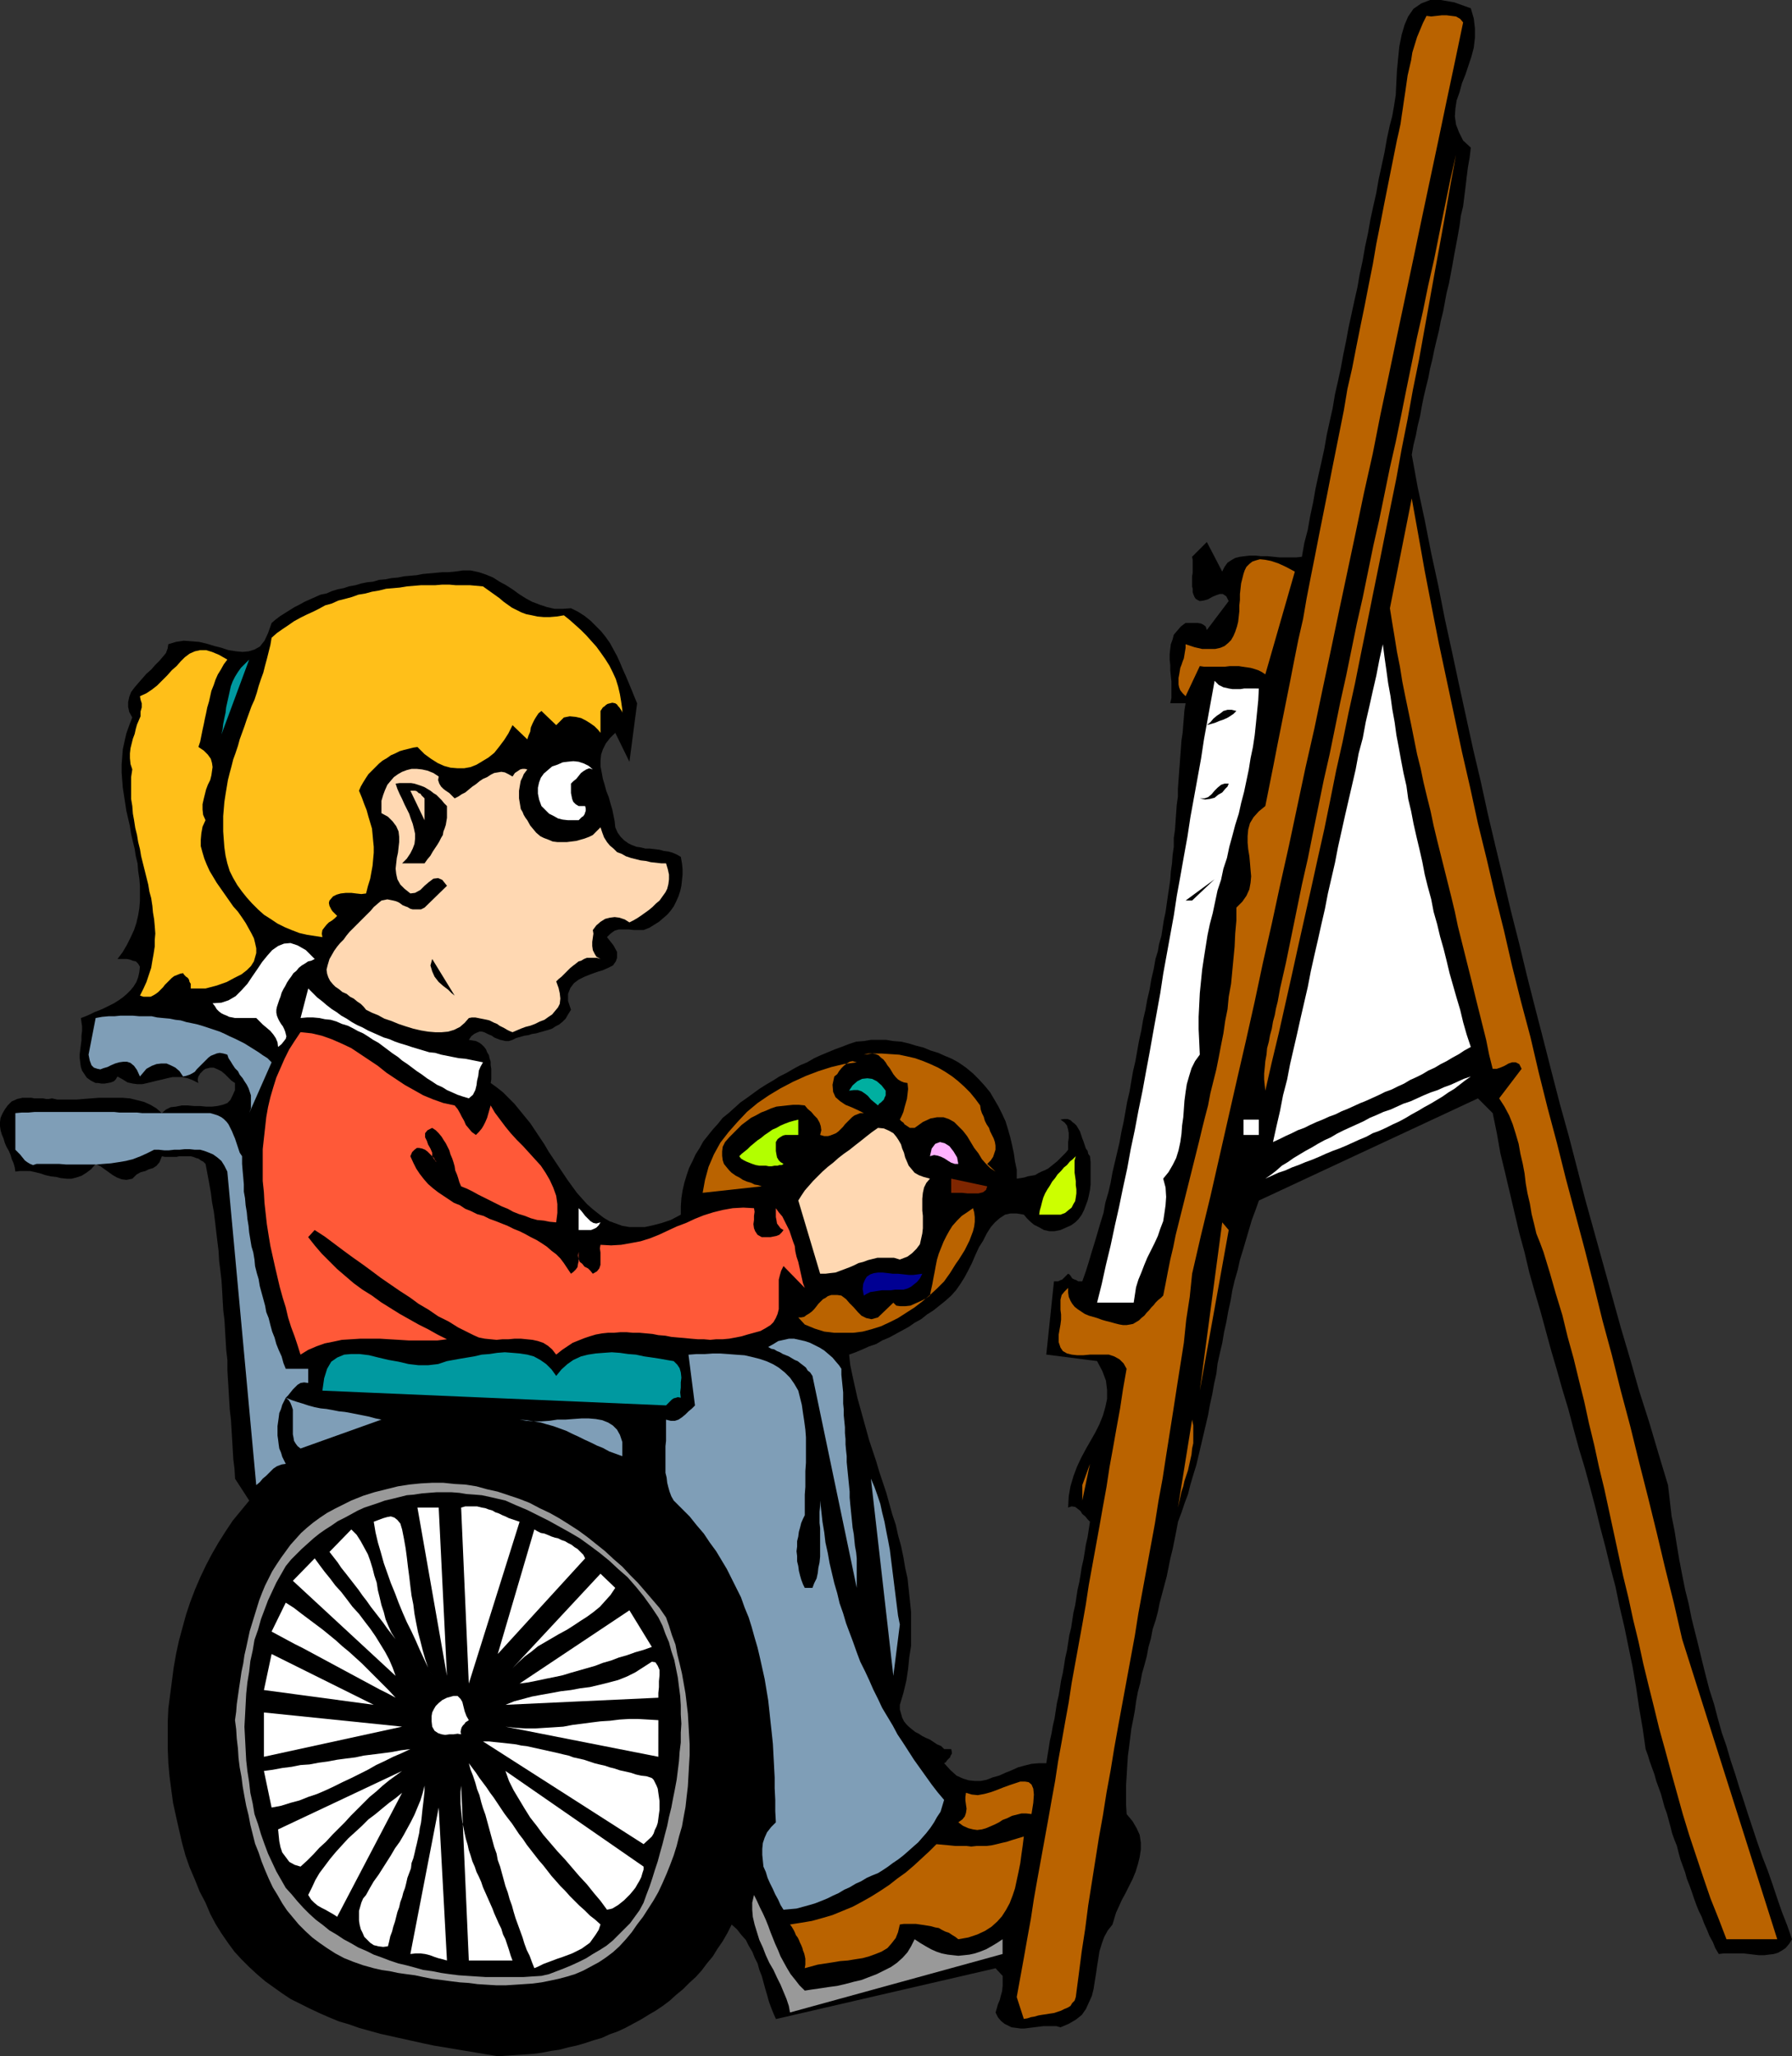
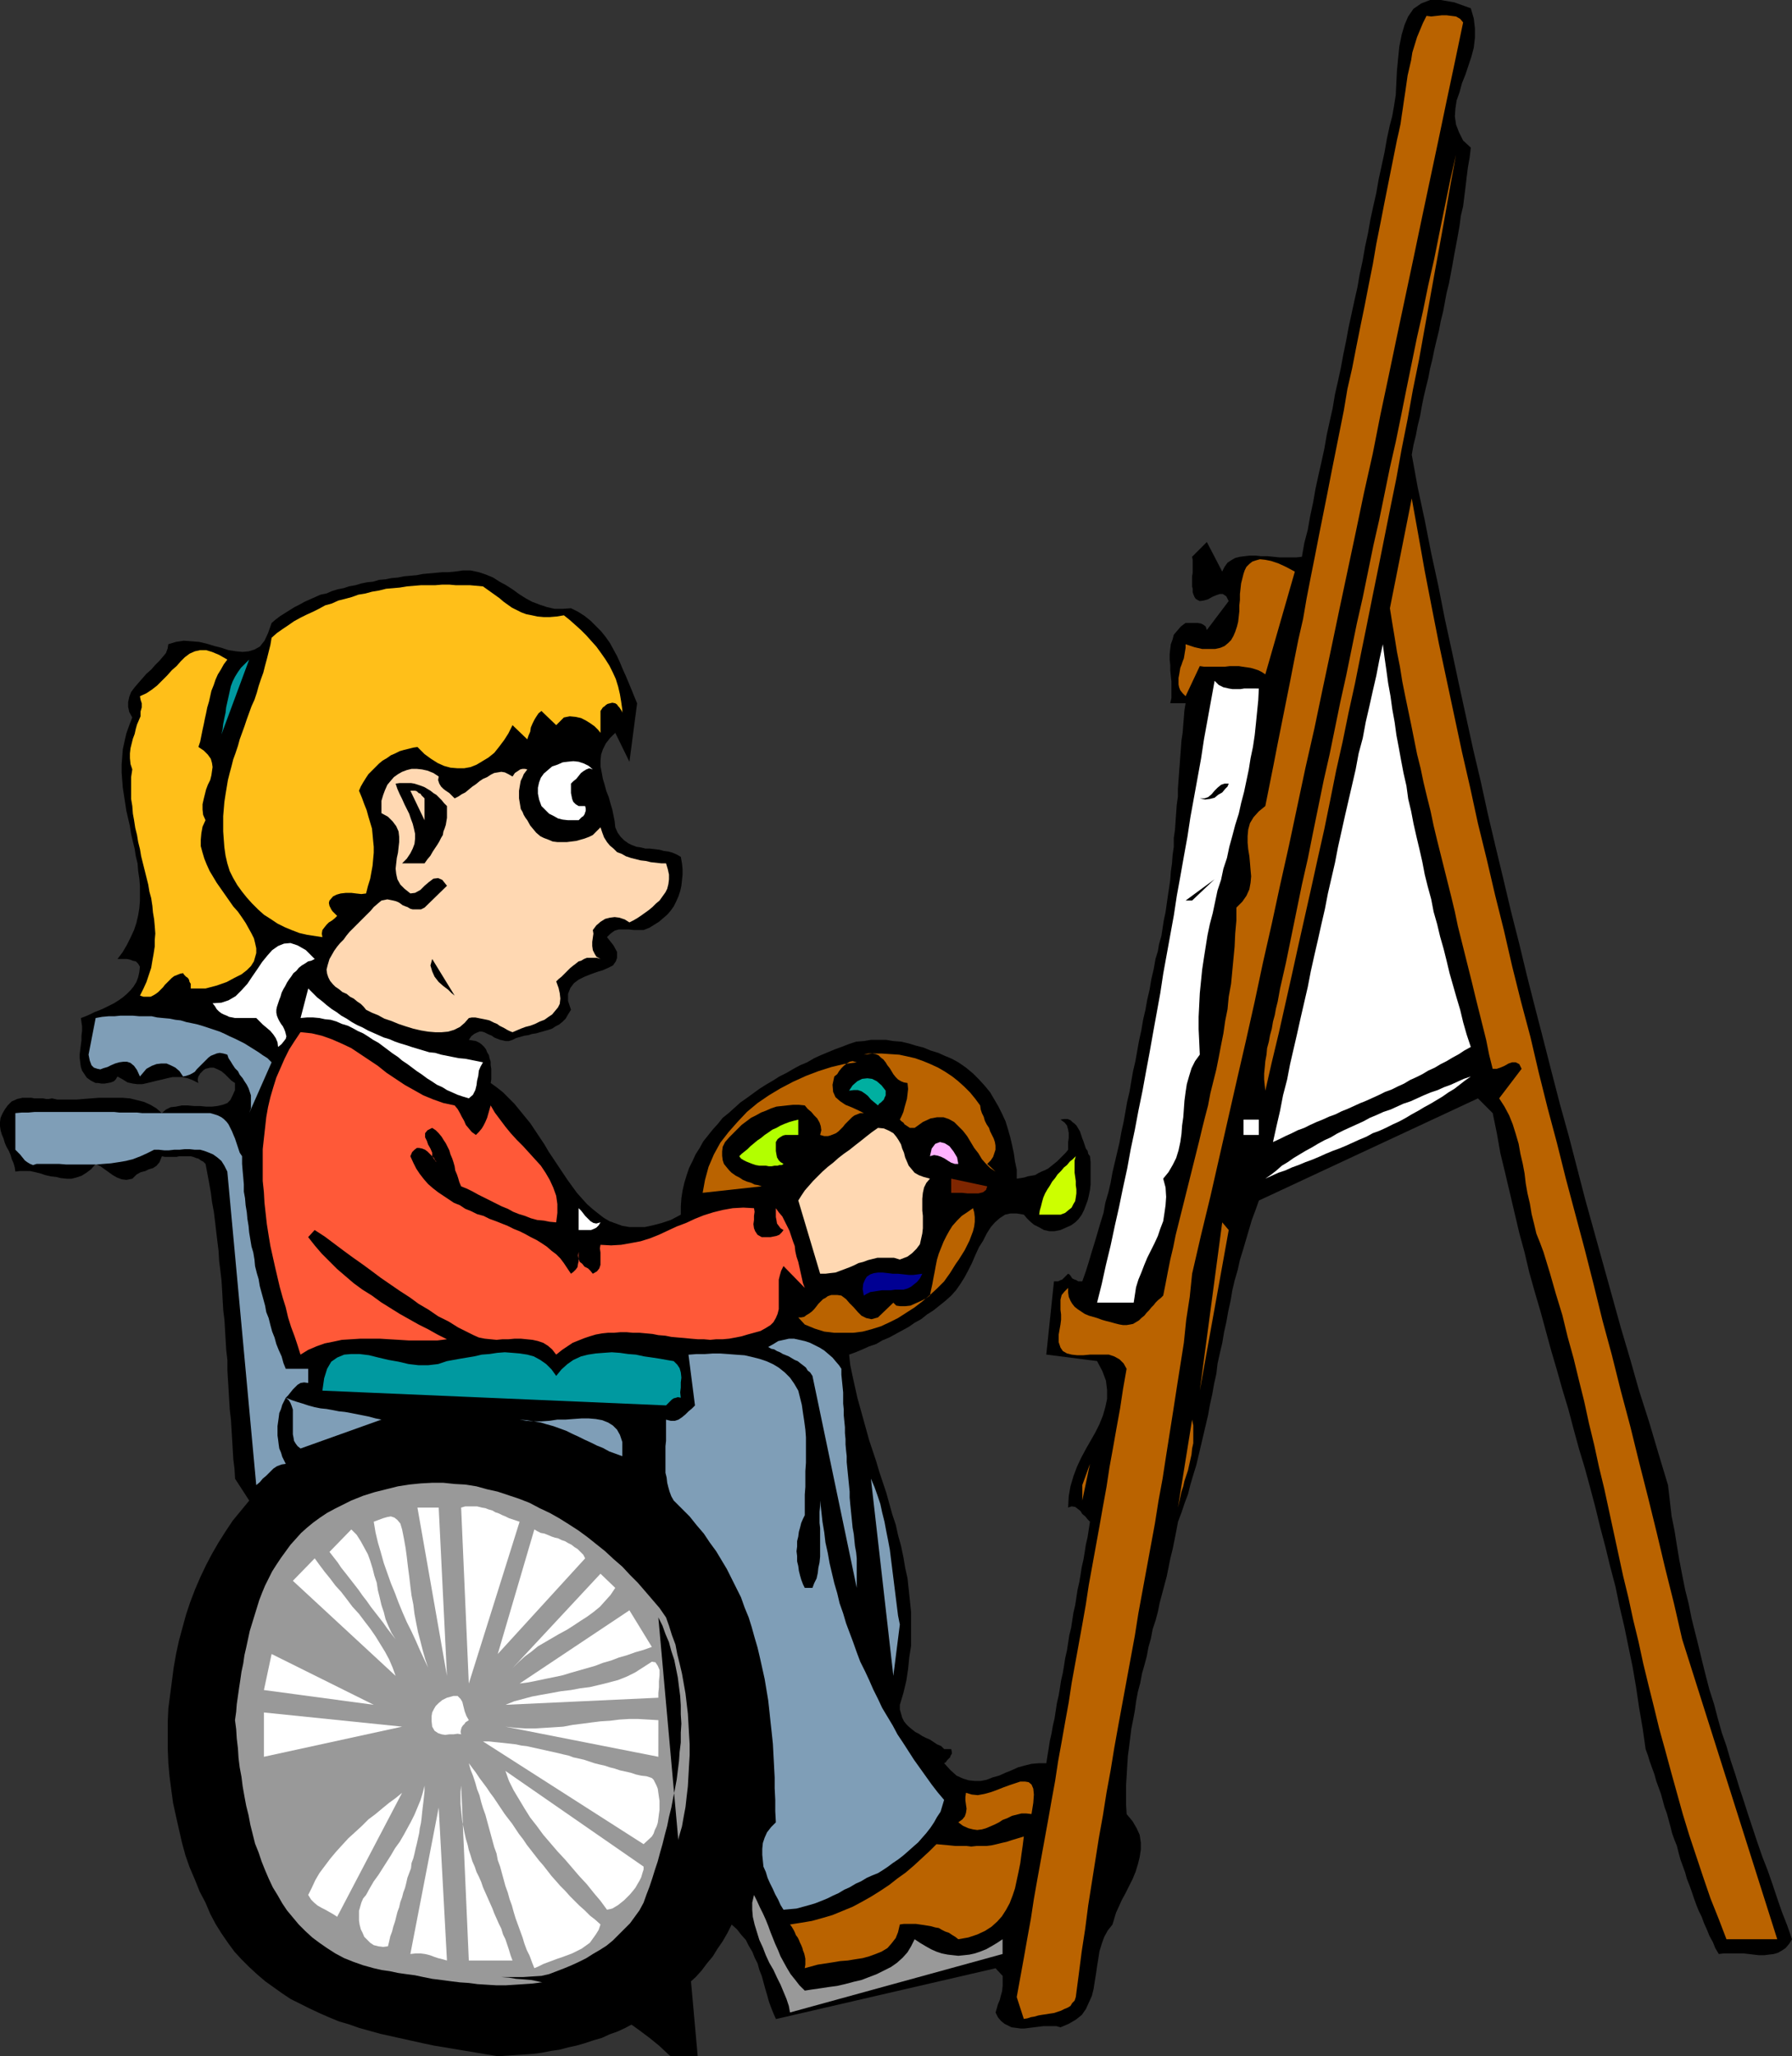
<svg xmlns="http://www.w3.org/2000/svg" xmlns:ns1="http://sodipodi.sourceforge.net/DTD/sodipodi-0.dtd" xmlns:ns2="http://www.inkscape.org/namespaces/inkscape" version="1.0" width="129.766mm" height="148.879mm" id="svg75" ns1:docname="Artist 03.wmf">
  <rect width="100%" height="100%" fill="#333333" stroke="none" />
  <ns1:namedview id="namedview75" pagecolor="#ffffff" bordercolor="#000000" borderopacity="0.25" ns2:showpageshadow="2" ns2:pageopacity="0.0" ns2:pagecheckerboard="0" ns2:deskcolor="#d1d1d1" ns2:document-units="mm" />
  <defs id="defs1">
    <pattern id="WMFhbasepattern" patternUnits="userSpaceOnUse" width="6" height="6" x="0" y="0" />
  </defs>
  <path style="fill:#000000;fill-opacity:1;fill-rule:evenodd;stroke:none" d="m 402.545,2.262 0.808,2.747 0.323,2.747 v 2.586 l -0.323,2.747 -0.646,2.424 -0.808,2.424 -0.808,2.424 -0.97,2.424 -0.646,2.424 -0.808,2.262 -0.323,2.101 -0.162,2.262 0.323,2.262 0.808,2.101 1.131,2.262 2.101,1.939 -0.323,2.747 -0.485,2.747 -0.323,2.586 -0.323,2.747 -0.323,2.586 -0.323,2.586 -0.646,2.747 -0.323,2.586 -0.485,2.747 -0.485,2.586 -0.485,2.586 -0.485,2.747 -0.485,2.586 -0.485,2.586 -0.646,2.586 -0.485,2.586 -0.485,2.586 -0.646,2.586 -0.485,2.586 -0.646,2.586 -0.646,2.747 -0.485,2.424 -0.646,2.586 -0.485,2.586 -0.646,2.586 -0.646,2.747 -0.485,2.424 -0.485,2.747 -0.646,2.586 -0.485,2.586 -0.646,2.586 -0.485,2.747 1.616,8.888 1.939,9.05 1.778,9.05 1.939,8.888 1.778,9.05 1.939,8.888 1.939,9.05 1.939,8.888 1.939,8.888 2.101,8.888 1.939,8.888 2.101,8.888 2.101,8.726 2.101,8.888 2.262,8.888 2.101,8.726 2.262,8.888 2.262,8.726 2.262,8.888 2.262,8.726 2.424,8.726 2.262,8.726 2.262,8.726 2.424,8.726 2.424,8.726 2.424,8.726 2.424,8.726 2.586,8.726 2.424,8.565 2.747,8.565 2.586,8.726 2.586,8.565 0.485,4.202 0.485,4.202 0.808,4.04 0.646,4.04 0.646,3.878 0.808,4.202 0.808,4.04 0.97,3.878 0.808,4.04 0.97,3.878 0.97,3.878 0.97,4.04 0.97,3.878 0.97,3.717 1.293,4.04 0.97,3.717 1.131,4.04 1.293,3.717 1.131,3.878 1.293,3.878 1.131,3.717 1.293,3.878 1.131,3.555 1.293,3.878 1.293,3.878 1.293,3.717 1.454,3.717 1.293,3.717 1.293,3.878 1.293,3.717 1.454,3.717 1.293,3.717 -0.808,1.293 -0.97,1.131 -0.97,0.646 -1.131,0.646 -1.131,0.323 -1.293,0.162 -1.293,0.162 h -1.454 l -1.454,-0.162 -1.293,-0.162 -1.454,-0.162 h -1.454 -1.293 -1.454 -1.293 l -1.293,0.162 -0.97,-1.616 -0.646,-1.616 -0.97,-1.778 -0.646,-1.616 -0.808,-1.778 -0.646,-1.778 -0.808,-1.616 -0.646,-1.616 -0.646,-1.778 -0.646,-1.939 -0.646,-1.778 -0.646,-1.616 -0.485,-1.778 -0.646,-1.778 -0.646,-1.778 -0.485,-1.778 -0.485,-1.939 -0.646,-1.616 -0.646,-1.778 -0.485,-1.939 -0.485,-1.778 -0.485,-1.778 -0.646,-1.778 -0.485,-1.778 -0.485,-1.778 -0.646,-1.778 -0.646,-1.778 -0.485,-1.778 -0.646,-1.778 -0.646,-1.778 -0.485,-1.616 -0.646,-1.778 -0.808,-5.656 -0.97,-5.656 -0.808,-5.494 -0.97,-5.656 -1.131,-5.494 -1.131,-5.494 -1.293,-5.494 -1.131,-5.494 -1.454,-5.494 -1.293,-5.333 -1.454,-5.494 -1.293,-5.333 -1.454,-5.494 -1.454,-5.333 -1.616,-5.333 -1.454,-5.333 -1.454,-5.494 -1.616,-5.333 -1.454,-5.171 -1.616,-5.494 -1.454,-5.333 -1.454,-5.333 -1.616,-5.494 -1.454,-5.171 -1.293,-5.494 -1.454,-5.333 -1.293,-5.494 -1.293,-5.494 -1.293,-5.494 -1.293,-5.333 -0.97,-5.494 -1.131,-5.494 -4.04,-4.04 -59.954,27.957 -0.97,2.747 -0.97,2.586 -0.808,2.747 -0.808,2.747 -0.808,2.747 -0.808,2.586 -0.646,2.909 -0.808,2.747 -0.646,2.747 -0.485,2.909 -0.646,2.909 -0.485,2.747 -0.646,2.909 -0.485,2.909 -0.646,2.747 -0.646,2.909 -0.323,2.747 -0.646,2.909 -0.485,2.747 -0.646,2.909 -0.485,2.747 -0.646,2.747 -0.646,2.747 -0.646,2.747 -0.646,2.747 -0.646,2.747 -0.808,2.586 -0.808,2.747 -0.646,2.586 -0.97,2.586 -0.808,2.424 -0.97,2.586 -0.485,2.586 -0.485,2.424 -0.485,2.424 -0.646,2.586 -0.485,2.424 -0.485,2.424 -0.646,2.424 -0.646,2.424 -0.646,2.424 -0.485,2.424 -0.646,2.424 -0.808,2.424 -0.485,2.586 -0.646,2.262 -0.485,2.586 -0.646,2.424 -0.646,2.262 -0.485,2.586 -0.646,2.424 -0.485,2.586 -0.323,2.424 -0.485,2.586 -0.485,2.424 -0.323,2.586 -0.323,2.586 -0.323,2.424 -0.162,2.586 -0.162,2.747 -0.162,2.586 v 2.586 2.747 l 0.162,2.586 1.616,1.939 1.131,1.939 0.808,1.778 0.323,2.101 v 1.939 l -0.323,2.101 -0.485,1.939 -0.646,2.101 -0.808,1.939 -0.97,1.939 -0.97,1.939 -0.97,1.778 -0.808,1.778 -0.808,1.778 -0.485,1.616 -0.485,1.616 -1.293,1.616 -0.97,1.778 -0.646,1.778 -0.646,2.101 -0.323,2.101 -0.323,1.939 -0.323,2.262 -0.323,1.939 -0.323,2.101 -0.485,1.939 -0.808,1.778 -0.808,1.778 -1.131,1.616 -1.616,1.293 -1.939,1.131 -2.262,0.97 -1.131,-0.323 h -1.131 -1.131 -1.293 l -1.293,0.162 -1.293,0.162 -1.293,0.162 -1.293,0.162 h -1.131 l -1.131,-0.162 -1.293,-0.162 -0.97,-0.485 -0.97,-0.485 -0.97,-0.808 -0.808,-0.97 -0.646,-1.293 0.323,-1.131 0.323,-1.131 0.485,-1.131 0.323,-1.293 0.323,-1.131 0.162,-1.454 v -1.293 -1.454 l -1.939,-2.101 -60.115,13.898 -0.646,-1.454 -0.646,-1.616 -0.646,-1.778 -0.485,-1.778 -0.485,-1.616 -0.485,-1.778 -0.485,-1.778 -0.646,-1.616 -0.485,-1.778 -0.808,-1.616 -0.646,-1.616 -0.97,-1.616 -0.808,-1.616 -1.293,-1.454 -1.131,-1.454 -1.454,-1.293 -1.131,2.262 -1.293,2.262 -1.454,2.101 -1.293,2.101 -1.616,1.939 -1.454,1.939 -1.616,1.778 -1.778,1.616 -1.778,1.778 -1.778,1.454 -1.778,1.616 -1.939,1.454 -1.939,1.293 -1.939,1.131 -2.101,1.293 -2.101,1.131 -2.101,1.131 -2.101,0.97 -2.262,0.808 -2.101,0.97 -2.262,0.646 -2.424,0.808 -2.262,0.646 -2.262,0.485 -2.424,0.646 -2.262,0.323 -2.424,0.485 -2.424,0.323 -2.424,0.162 -2.424,0.162 -2.424,0.162 -2.424,0.162 -2.909,-0.485 -2.909,-0.485 -2.909,-0.485 -2.909,-0.485 -2.909,-0.485 -2.909,-0.485 -3.07,-0.646 -2.909,-0.646 -2.909,-0.646 -2.909,-0.646 -2.909,-0.646 -2.909,-0.808 -2.909,-0.808 -2.747,-0.97 -2.747,-0.808 -2.747,-1.131 -2.586,-1.131 -2.747,-1.293 -2.586,-1.293 -2.586,-1.293 -2.424,-1.616 -2.262,-1.616 -2.262,-1.616 -2.262,-1.939 -2.101,-1.939 -2.101,-2.101 -1.939,-2.101 -1.778,-2.424 -1.778,-2.586 -1.616,-2.586 -1.454,-2.747 -1.293,-3.07 -1.616,-3.07 -1.293,-3.232 -1.454,-3.394 -1.131,-3.232 -0.97,-3.555 -0.808,-3.555 -0.808,-3.555 -0.808,-3.717 -0.485,-3.555 -0.485,-3.717 -0.323,-3.555 -0.162,-3.878 v -3.717 -3.878 l 0.162,-3.555 0.485,-3.717 0.485,-3.717 0.485,-3.717 0.646,-3.717 0.808,-3.717 0.97,-3.555 0.97,-3.555 1.131,-3.394 1.293,-3.394 1.454,-3.394 1.616,-3.394 1.616,-3.07 1.778,-3.07 1.939,-3.07 1.939,-2.909 2.262,-2.747 2.262,-2.747 -3.878,-5.979 -0.162,-2.747 -0.323,-2.586 -0.162,-2.747 -0.162,-2.747 -0.162,-2.586 -0.162,-2.747 -0.323,-2.747 -0.162,-2.747 -0.162,-2.747 -0.162,-2.586 -0.162,-2.747 v -2.747 l -0.323,-2.747 -0.162,-2.747 -0.162,-2.747 -0.162,-2.747 -0.323,-2.586 -0.162,-2.747 -0.162,-2.909 -0.162,-2.586 -0.323,-2.747 -0.323,-2.586 -0.162,-2.747 -0.323,-2.586 -0.323,-2.747 -0.323,-2.747 -0.323,-2.586 -0.485,-2.586 -0.323,-2.586 -0.485,-2.747 -0.485,-2.586 -0.485,-2.586 -0.646,-0.646 -0.646,-0.323 -0.646,-0.485 -0.646,-0.162 -0.808,-0.323 -0.646,-0.162 h -0.808 -0.808 -0.808 -0.808 l -0.646,0.162 h -0.97 -0.808 -0.646 -0.808 l -0.808,-0.162 -0.646,1.616 -0.808,0.97 -0.97,0.646 -1.131,0.323 -0.97,0.485 -1.293,0.323 -1.131,0.646 -1.131,1.131 -1.616,0.323 -1.293,-0.162 -1.293,-0.485 -1.131,-0.646 -1.131,-0.808 -1.131,-0.808 -1.131,-0.808 -1.293,-0.646 -1.293,1.454 -1.293,0.97 -1.293,0.808 -1.454,0.485 -1.293,0.323 h -1.293 l -1.616,-0.162 -1.293,-0.323 -1.454,-0.162 -1.454,-0.323 -1.454,-0.485 -1.293,-0.323 -1.454,-0.323 H 6.949 5.494 l -1.293,0.162 -0.162,-1.131 -0.323,-1.131 -0.485,-1.131 -0.323,-1.131 -0.485,-1.131 -0.646,-1.131 -0.485,-1.131 -0.323,-1.131 -0.485,-1.131 -0.323,-1.131 L 0,308.172 v -1.131 l 0.162,-1.131 0.485,-1.131 0.646,-1.131 0.808,-1.131 0.646,-0.646 0.485,-0.485 0.808,-0.323 0.646,-0.323 0.808,-0.162 0.646,-0.162 h 0.808 0.808 0.808 l 0.808,0.162 h 0.808 0.808 0.808 l 0.808,0.162 h 0.808 l 0.808,-0.162 1.454,0.323 h 1.616 1.939 1.778 l 1.939,-0.162 2.101,-0.162 2.101,-0.162 h 2.101 2.101 2.101 l 2.101,0.162 1.939,0.485 1.939,0.485 1.778,0.808 1.616,0.97 1.454,1.293 1.131,-0.97 1.293,-0.646 1.454,-0.162 1.616,-0.323 h 1.616 l 1.778,0.162 h 1.616 l 1.616,0.162 h 1.616 l 1.454,-0.162 1.454,-0.323 1.293,-0.485 0.808,-0.808 0.646,-1.293 0.646,-1.454 v -1.939 l -0.97,-0.646 -0.97,-0.97 -0.808,-0.808 -0.97,-0.808 -0.97,-0.485 -1.131,-0.485 h -0.97 l -1.293,0.323 -0.485,0.323 -0.485,0.485 -0.485,0.485 -0.162,0.323 -0.323,0.485 -0.162,0.646 v 0.485 l 0.162,0.646 -1.616,-0.808 -1.293,-0.485 -1.454,-0.323 h -1.454 -1.293 l -1.454,0.323 -1.293,0.323 -1.454,0.323 -1.293,0.323 -1.293,0.323 -1.454,0.323 h -1.293 l -1.293,-0.162 -1.454,-0.323 -1.293,-0.808 -1.454,-0.808 -0.485,0.808 -0.485,0.485 -0.808,0.323 -0.808,0.162 -0.97,0.162 h -0.808 l -0.97,-0.162 h -0.646 l -1.293,-0.646 -1.131,-0.808 -0.646,-0.97 -0.646,-0.97 -0.323,-0.97 -0.162,-1.131 -0.162,-1.293 v -1.131 l 0.162,-1.293 0.162,-1.293 0.162,-1.131 v -1.293 l 0.162,-1.293 v -1.293 l -0.162,-1.131 -0.162,-1.131 1.293,-0.485 1.131,-0.485 1.293,-0.646 1.293,-0.485 1.454,-0.646 1.293,-0.646 1.293,-0.646 1.293,-0.808 1.131,-0.808 1.131,-0.97 0.97,-0.97 0.808,-0.97 0.808,-1.293 0.485,-1.293 0.323,-1.454 0.162,-1.454 -0.485,-0.808 -0.646,-0.646 -0.808,-0.162 -0.808,-0.323 -0.808,-0.162 h -0.97 -0.808 -0.808 l 1.454,-1.939 1.131,-1.939 0.97,-1.939 0.97,-2.101 0.646,-1.939 0.485,-2.101 0.323,-1.939 0.162,-1.939 v -2.101 -2.101 l -0.162,-1.939 -0.323,-2.101 -0.162,-2.101 -0.485,-1.939 -0.323,-2.101 -0.485,-1.939 -0.485,-2.101 -0.323,-2.101 -0.485,-2.101 -0.485,-2.101 -0.323,-2.101 -0.323,-2.101 -0.323,-2.101 -0.162,-2.101 -0.162,-2.101 v -2.101 l 0.162,-2.101 0.162,-2.101 0.485,-2.262 0.485,-2.101 0.808,-2.262 0.808,-2.101 -0.808,-1.454 -0.323,-1.454 v -1.293 l 0.323,-1.454 0.485,-1.293 0.97,-1.293 0.97,-1.131 1.131,-1.293 1.131,-1.293 1.293,-1.131 1.131,-1.293 1.131,-1.131 0.97,-1.131 0.808,-0.97 0.485,-1.293 0.162,-1.131 2.101,-0.646 2.101,-0.323 2.101,0.162 2.101,0.162 2.101,0.485 2.101,0.646 1.939,0.485 1.939,0.646 2.101,0.323 1.778,0.162 1.616,-0.162 1.616,-0.485 1.454,-0.808 1.293,-1.616 0.97,-2.101 0.97,-2.747 1.131,-0.97 1.293,-0.97 1.293,-0.808 1.293,-0.808 1.293,-0.808 1.293,-0.646 1.454,-0.808 1.454,-0.646 1.454,-0.646 1.454,-0.646 1.616,-0.323 1.454,-0.646 1.616,-0.485 1.616,-0.323 1.454,-0.485 1.778,-0.323 1.616,-0.485 1.616,-0.323 1.616,-0.162 1.616,-0.485 1.778,-0.162 1.616,-0.323 1.778,-0.162 1.616,-0.323 1.778,-0.162 1.778,-0.162 1.616,-0.323 1.778,-0.162 1.778,-0.162 1.778,-0.162 h 1.616 l 1.778,-0.162 2.262,-0.323 h 2.101 l 2.262,0.485 1.939,0.646 1.939,0.808 1.778,1.131 1.778,0.97 1.778,1.131 1.778,1.293 1.778,1.131 1.778,0.97 2.101,0.808 1.939,0.646 2.101,0.485 h 2.262 l 2.262,-0.162 1.939,0.97 1.778,1.131 1.616,1.293 1.454,1.454 1.454,1.454 1.293,1.616 1.131,1.616 0.97,1.778 0.97,1.778 0.808,1.778 0.808,1.939 0.808,1.778 0.808,1.939 0.808,1.939 0.646,1.616 0.808,1.939 -2.101,15.998 -3.878,-7.918 -1.454,1.454 -1.131,1.454 -0.808,1.616 -0.485,1.454 -0.162,1.616 v 1.616 l 0.323,1.616 0.323,1.778 0.485,1.616 0.485,1.778 0.646,1.616 0.485,1.778 0.485,1.616 0.323,1.616 0.323,1.616 0.162,1.616 0.646,1.454 0.808,1.131 0.97,0.97 1.131,0.808 0.97,0.485 1.293,0.485 1.131,0.162 1.293,0.323 h 1.131 l 1.454,0.162 1.293,0.162 1.131,0.323 1.293,0.162 1.131,0.323 1.131,0.485 1.131,0.646 0.323,1.778 0.162,1.616 v 1.454 l -0.162,1.616 -0.162,1.454 -0.323,1.454 -0.485,1.454 -0.646,1.454 -0.646,1.293 -0.808,1.131 -0.97,1.131 -1.131,0.97 -1.131,0.97 -1.293,0.808 -1.293,0.808 -1.616,0.646 h -1.293 -1.293 l -1.454,-0.162 h -1.454 -1.293 l -1.131,0.323 -1.131,0.808 -0.97,0.97 1.778,2.262 0.97,1.778 v 1.616 l -0.323,0.97 -0.808,1.131 -1.293,0.646 -1.454,0.646 -1.616,0.485 -1.778,0.646 -1.616,0.646 -1.616,0.808 -1.293,0.97 -0.97,1.293 -0.646,1.616 v 1.939 l 0.808,2.424 -0.808,1.293 -0.646,1.131 -0.808,0.808 -0.97,0.808 -0.97,0.485 -0.97,0.646 -0.97,0.323 -1.131,0.323 -1.131,0.323 -1.131,0.323 -1.131,0.162 -0.97,0.323 -1.131,0.162 -1.131,0.323 -1.131,0.323 -0.97,0.485 -0.97,0.323 h -0.97 l -0.646,-0.162 -0.808,-0.162 -0.808,-0.323 -0.808,-0.323 -0.646,-0.485 -0.808,-0.323 -0.646,-0.323 -0.646,-0.323 -0.646,-0.162 h -0.646 l -0.808,0.323 -0.646,0.323 -0.808,0.646 -0.646,0.97 0.97,0.162 0.97,0.162 0.97,0.485 0.646,0.485 0.646,0.646 0.485,0.646 0.323,0.808 0.485,0.808 0.162,0.808 0.323,0.97 v 0.97 l 0.162,0.97 v 0.97 0.97 0.97 l -0.162,0.97 1.778,1.293 1.616,1.293 1.616,1.616 1.454,1.454 1.454,1.778 1.454,1.778 1.454,1.778 1.293,1.939 1.293,1.939 1.293,1.939 1.131,1.939 1.293,1.939 1.293,1.939 1.293,1.939 1.293,1.939 1.293,1.778 1.293,1.778 1.293,1.454 1.454,1.616 1.454,1.293 1.616,1.293 1.454,1.131 1.616,0.97 1.778,0.646 1.778,0.646 1.939,0.323 h 2.101 2.101 l 2.262,-0.485 2.424,-0.646 2.424,-0.808 2.747,-1.454 v -2.262 l 0.162,-2.262 0.323,-2.101 0.485,-2.101 0.646,-2.101 0.646,-1.939 0.97,-1.939 0.808,-1.778 1.131,-1.778 0.97,-1.778 1.293,-1.616 1.293,-1.616 1.454,-1.616 1.293,-1.616 1.616,-1.293 1.616,-1.454 1.616,-1.454 1.616,-1.131 1.778,-1.293 1.778,-1.293 1.778,-1.131 1.939,-1.131 1.778,-1.131 1.939,-0.97 1.939,-1.131 1.778,-0.97 1.939,-0.808 1.939,-1.131 1.778,-0.808 1.939,-0.808 1.939,-0.808 1.778,-0.646 2.101,-0.808 1.939,-0.646 2.101,-0.162 1.939,-0.323 h 2.101 2.101 l 1.939,0.323 2.101,0.162 2.101,0.485 2.101,0.646 1.939,0.485 1.939,0.808 2.101,0.646 1.778,0.808 1.939,0.808 1.778,0.97 2.101,1.454 1.939,1.616 1.616,1.616 1.616,1.778 1.454,1.778 1.131,1.939 1.131,1.939 0.97,1.939 0.97,2.101 0.646,2.101 0.646,2.262 0.485,2.101 0.485,2.262 0.323,2.262 0.485,2.262 v 2.424 l 1.131,-0.162 0.97,-0.162 0.97,-0.323 0.97,-0.162 0.97,-0.162 0.808,-0.485 0.97,-0.485 0.808,-0.323 0.97,-0.485 0.808,-0.646 0.808,-0.646 0.808,-0.646 0.808,-0.808 0.808,-0.808 0.808,-0.808 0.646,-0.808 v -1.131 -0.97 l 0.162,-1.131 v -1.293 l -0.162,-0.97 -0.323,-1.131 -0.646,-0.808 -1.131,-0.808 0.97,-0.162 h 0.97 l 0.808,0.323 0.485,0.485 0.646,0.485 0.485,0.485 0.485,0.808 0.485,0.808 0.323,0.97 0.323,0.97 0.323,0.808 0.323,0.97 0.323,0.97 0.485,0.646 0.162,0.808 0.485,0.646 0.162,1.616 v 1.454 1.616 1.616 1.454 l -0.162,1.454 -0.323,1.616 -0.323,1.293 -0.485,1.293 -0.485,1.293 -0.646,1.293 -0.808,1.131 -0.97,0.97 -1.131,0.808 -1.454,0.646 -1.454,0.646 -1.616,0.323 h -1.454 l -1.454,-0.323 -1.454,-0.808 -1.293,-0.646 -1.131,-0.97 -0.808,-0.808 -0.808,-0.97 -1.939,-0.323 h -1.778 l -1.454,0.323 -1.454,0.97 -1.293,1.131 -1.131,1.293 -1.131,1.778 -0.97,1.939 -1.131,1.778 -0.97,2.101 -0.97,2.262 -0.97,1.939 -1.131,2.101 -1.131,1.778 -1.131,1.616 -1.293,1.454 -1.616,1.454 -1.616,1.293 -1.616,1.293 -1.778,1.131 -1.616,1.293 -1.778,0.97 -1.616,1.131 -1.778,0.97 -1.778,0.97 -1.778,0.97 -1.939,0.808 -1.616,0.97 -1.939,0.646 -1.778,0.808 -1.939,0.808 -1.778,0.646 0.323,2.909 0.646,3.07 0.646,2.909 0.646,2.909 0.808,2.909 0.808,2.909 0.808,2.909 0.808,2.909 0.97,2.909 0.97,2.909 0.808,2.747 0.97,2.909 0.97,2.909 0.808,2.909 0.808,2.909 0.97,2.909 0.646,2.909 0.808,2.909 0.646,3.07 0.485,2.909 0.646,2.909 0.323,3.07 0.323,3.07 0.323,3.07 v 3.07 3.07 3.07 l -0.485,3.07 -0.323,3.232 -0.485,3.232 -0.808,3.394 -0.97,3.232 v 1.293 l 0.323,1.131 0.323,1.131 0.485,0.97 0.646,0.808 0.646,0.646 0.97,0.808 0.808,0.646 0.97,0.485 0.97,0.646 0.97,0.485 1.131,0.485 0.97,0.646 0.97,0.646 1.131,0.485 0.808,0.808 h 1.939 l 0.162,0.808 v 0.485 l -0.323,0.485 -0.162,0.485 -0.485,0.485 -0.323,0.323 -0.323,0.485 -0.485,0.323 1.778,1.939 1.616,1.454 1.778,0.808 1.616,0.485 1.616,0.162 h 1.616 l 1.616,-0.323 1.616,-0.646 1.778,-0.485 1.778,-0.808 1.616,-0.646 1.778,-0.808 1.778,-0.485 1.939,-0.485 1.939,-0.162 h 2.101 l 0.323,-2.101 0.323,-1.939 0.323,-2.101 0.485,-2.101 0.323,-1.939 0.485,-2.101 0.323,-2.101 0.323,-2.101 0.485,-2.101 0.323,-1.939 0.323,-2.101 0.485,-2.101 0.323,-1.939 0.323,-2.101 0.485,-2.101 0.323,-2.101 0.323,-2.101 0.485,-1.939 0.323,-2.101 0.323,-2.101 0.485,-2.101 0.323,-2.101 0.323,-2.101 0.485,-2.101 0.323,-1.939 0.323,-2.101 0.485,-2.101 0.323,-1.939 0.323,-2.101 0.485,-2.101 0.323,-2.101 0.323,-2.101 -0.646,-0.646 -0.646,-0.808 -0.808,-0.646 -0.485,-0.808 -0.808,-0.646 -0.646,-0.485 -0.97,-0.162 -0.97,0.323 0.162,-3.07 0.485,-2.747 0.808,-2.747 0.97,-2.586 1.131,-2.424 1.293,-2.424 1.293,-2.262 1.293,-2.262 1.131,-2.262 0.97,-2.424 0.646,-2.262 0.485,-2.262 v -2.424 l -0.323,-2.586 -0.97,-2.586 -1.454,-2.747 -13.898,-1.778 2.101,-20.038 h 0.646 0.485 l 0.646,-0.323 0.485,-0.162 0.323,-0.323 0.485,-0.485 0.485,-0.485 0.323,-0.323 0.485,0.323 0.323,0.485 0.323,0.485 0.646,0.323 0.485,0.162 0.485,0.323 h 0.485 0.646 l 0.97,-2.747 0.808,-2.586 0.808,-2.747 0.808,-2.586 0.808,-2.747 0.808,-2.747 0.808,-2.586 0.485,-2.747 0.808,-2.747 0.646,-2.747 0.485,-2.747 0.646,-2.747 0.646,-2.747 0.646,-2.747 0.485,-2.747 0.646,-2.909 0.485,-2.747 0.485,-2.747 0.646,-2.747 0.485,-2.909 0.485,-2.747 0.646,-2.747 0.485,-2.747 0.485,-2.747 0.646,-2.909 0.485,-2.909 0.646,-2.747 0.485,-2.747 0.646,-2.747 0.485,-2.909 0.646,-2.747 0.485,-2.747 0.646,-2.101 0.323,-1.939 0.646,-2.262 0.323,-2.101 0.323,-2.101 0.485,-2.262 0.323,-2.262 0.323,-2.262 0.323,-2.101 0.323,-2.262 0.162,-2.262 0.323,-2.262 0.162,-2.262 0.323,-2.262 v -2.424 l 0.323,-2.101 0.162,-2.424 0.162,-2.262 0.162,-2.262 0.323,-2.262 v -2.101 l 0.162,-2.262 0.162,-2.262 0.162,-2.101 0.162,-2.262 0.162,-2.101 0.162,-2.262 0.323,-2.101 0.162,-2.101 0.162,-1.939 0.162,-2.101 0.323,-1.939 h -4.202 l 0.323,-1.454 v -1.454 -1.616 -1.454 l -0.162,-1.454 -0.162,-1.616 v -1.454 l -0.162,-1.454 v -1.454 l 0.162,-1.454 0.162,-1.293 0.485,-1.293 0.323,-1.293 0.97,-1.131 0.97,-1.131 1.293,-0.97 h 0.646 0.97 0.808 0.808 l 0.97,0.162 0.646,0.323 0.646,0.485 0.323,0.97 5.979,-7.918 -0.646,-1.293 -0.97,-0.646 h -0.808 l -0.97,0.323 -1.131,0.485 -1.131,0.646 -1.131,0.323 -1.131,0.162 -0.646,-0.323 -0.485,-0.323 -0.323,-0.485 -0.323,-0.808 -0.162,-0.485 v -0.97 l -0.162,-0.646 v -0.97 -0.97 -0.808 l 0.162,-0.97 v -0.97 -0.808 -1.131 -0.646 l -0.162,-0.808 4.04,-4.04 4.202,8.08 0.646,-1.293 0.808,-1.131 0.97,-0.646 1.131,-0.646 1.293,-0.323 1.293,-0.162 1.454,-0.162 h 1.616 l 1.454,0.162 h 1.778 l 1.616,0.162 1.616,0.162 h 1.616 1.616 1.454 l 1.454,-0.162 0.646,-3.717 0.97,-3.717 0.646,-3.717 0.808,-3.717 0.646,-3.717 0.808,-3.717 0.808,-3.555 0.808,-3.717 0.646,-3.717 0.808,-3.717 0.808,-3.555 0.646,-3.878 0.808,-3.555 0.808,-3.717 0.646,-3.555 0.808,-3.878 0.646,-3.555 0.808,-3.717 0.808,-3.717 0.808,-3.555 0.646,-3.717 0.808,-3.717 0.646,-3.717 0.808,-3.717 0.646,-3.717 0.808,-3.717 0.808,-3.555 0.646,-3.717 0.808,-3.717 0.808,-3.717 0.646,-3.717 0.808,-3.717 0.646,-2.424 0.485,-2.747 0.485,-3.07 0.162,-3.394 0.162,-3.232 0.323,-3.394 0.323,-3.232 0.646,-3.232 0.808,-2.747 0.97,-2.262 1.454,-2.101 2.101,-1.454 L 391.395,0 h 2.909 l 3.717,0.646 z" id="path1" />
  <path style="fill:#ba6300;fill-opacity:1;fill-rule:evenodd;stroke:none" d="m 400.444,6.141 -2.262,10.827 -2.262,10.666 -2.262,10.827 -2.262,10.666 -2.262,10.666 -2.262,10.827 -2.262,10.666 -2.262,10.666 -2.262,10.827 -2.262,10.666 -2.101,10.666 -2.424,10.827 -2.262,10.827 -2.262,10.666 -2.262,10.666 -2.262,10.827 -2.262,10.666 -2.262,10.827 -2.424,10.666 -2.262,10.666 -2.262,10.666 -2.424,10.827 -2.262,10.504 -2.424,10.666 -2.262,10.666 -2.424,10.827 -2.424,10.504 -2.424,10.666 -2.424,10.666 -2.424,10.666 -2.586,10.666 -2.424,10.504 -0.646,6.302 -0.97,6.302 -0.646,6.302 -0.97,6.141 -0.97,6.141 -0.97,6.302 -0.97,6.141 -0.97,6.141 -0.97,6.302 -1.131,6.141 -0.97,6.141 -1.131,6.141 -1.131,6.141 -1.131,6.141 -1.131,6.141 -0.97,6.141 -1.131,6.141 -1.131,6.141 -1.131,6.141 -1.131,6.141 -1.131,6.302 -0.97,5.979 -1.131,6.141 -0.97,6.141 -1.131,6.302 -0.97,6.141 -0.97,6.141 -0.97,6.141 -0.808,6.302 -0.97,6.302 -0.808,6.302 -0.808,6.141 -0.323,0.97 -0.646,0.646 -0.485,0.808 -0.808,0.485 -0.808,0.323 -0.97,0.485 -0.97,0.323 -0.97,0.323 -1.131,0.162 -0.97,0.162 -1.131,0.162 -0.97,0.162 -1.131,0.323 -0.97,0.162 -0.97,0.323 -0.97,0.162 -1.939,-5.979 0.97,-5.333 0.97,-5.333 0.97,-5.494 0.97,-5.333 0.808,-5.333 0.97,-5.494 0.97,-5.333 0.97,-5.333 0.97,-5.333 0.97,-5.494 0.97,-5.333 0.808,-5.333 0.97,-5.333 0.97,-5.494 0.97,-5.333 0.808,-5.333 0.97,-5.333 0.97,-5.333 0.97,-5.333 0.97,-5.494 0.808,-5.333 0.97,-5.333 0.97,-5.333 0.97,-5.333 0.97,-5.494 0.97,-5.333 0.808,-5.333 0.97,-5.333 0.97,-5.494 0.97,-5.333 0.808,-5.333 0.97,-5.494 -0.808,-1.454 -1.131,-1.131 -1.454,-0.808 -1.454,-0.485 h -1.616 -1.778 -1.778 l -1.778,0.162 h -1.778 l -1.454,-0.162 -1.293,-0.323 -1.131,-0.646 -0.646,-0.97 -0.485,-1.454 v -2.101 l 0.485,-2.747 0.162,-1.293 v -1.454 l -0.162,-1.293 v -1.454 -1.293 l 0.323,-1.293 0.808,-0.97 0.97,-0.97 v 1.293 l 0.162,1.131 0.485,1.131 0.485,0.808 0.646,0.808 0.808,0.646 0.97,0.646 0.97,0.646 1.131,0.485 1.131,0.323 1.131,0.323 1.293,0.485 1.131,0.323 1.293,0.323 1.131,0.323 1.293,0.323 0.97,0.162 h 0.97 l 0.97,-0.162 0.808,-0.162 0.808,-0.485 0.808,-0.485 0.646,-0.646 0.808,-0.646 0.646,-0.808 0.646,-0.646 0.646,-0.808 0.646,-0.646 0.485,-0.646 0.646,-0.646 0.808,-0.646 0.646,-0.646 0.646,-3.232 0.646,-3.394 0.646,-3.232 0.808,-3.394 0.646,-3.232 0.808,-3.232 0.808,-3.232 0.808,-3.232 0.808,-3.232 0.808,-3.232 0.808,-3.232 0.808,-3.232 0.808,-3.232 0.808,-3.394 0.808,-3.232 0.808,-3.07 0.646,-3.394 0.808,-3.232 0.808,-3.232 0.646,-3.232 0.646,-3.394 0.646,-3.232 0.485,-3.394 0.646,-3.232 0.323,-3.394 0.646,-3.555 0.323,-3.394 0.323,-3.394 0.323,-3.394 0.162,-3.555 0.323,-3.555 v -3.555 l 1.616,-1.616 1.131,-1.616 0.808,-1.778 0.323,-1.778 0.162,-1.778 -0.162,-1.778 -0.162,-1.939 -0.162,-1.778 -0.323,-1.939 -0.162,-1.778 v -1.778 l 0.162,-1.778 0.485,-1.778 0.97,-1.616 1.454,-1.616 1.778,-1.454 1.131,-5.656 1.131,-5.656 1.131,-5.818 1.131,-5.656 1.131,-5.656 1.131,-5.656 1.131,-5.818 1.131,-5.656 1.293,-5.656 0.97,-5.656 1.131,-5.818 1.131,-5.656 1.131,-5.818 1.131,-5.656 1.131,-5.656 1.131,-5.818 1.131,-5.656 1.131,-5.656 1.131,-5.656 0.97,-5.818 1.293,-5.656 1.131,-5.818 1.131,-5.656 1.131,-5.494 1.131,-5.818 1.131,-5.656 0.97,-5.656 1.131,-5.656 1.131,-5.818 1.131,-5.656 1.131,-5.656 1.131,-5.656 0.485,-2.101 0.485,-2.262 0.323,-2.262 0.323,-2.101 0.323,-2.262 0.323,-2.101 0.323,-2.262 0.323,-2.262 0.485,-2.101 0.485,-2.101 0.323,-2.101 0.646,-2.101 0.646,-2.101 0.808,-1.939 0.808,-1.939 0.97,-1.939 1.293,0.162 1.454,-0.162 1.454,-0.162 h 1.293 l 1.293,0.162 1.293,0.162 1.131,0.646 z" id="path2" />
  <path style="fill:#ba6300;fill-opacity:1;fill-rule:evenodd;stroke:none" d="m 346.308,298.476 -0.162,-1.454 -0.162,-1.616 v -1.616 l 0.162,-1.616 0.162,-1.778 0.323,-1.778 0.162,-1.778 0.485,-1.778 0.323,-1.778 0.485,-1.778 0.323,-1.939 0.485,-1.778 0.323,-1.778 0.485,-1.939 0.323,-1.778 0.323,-1.778 1.616,-7.11 1.454,-7.11 1.454,-7.11 1.454,-7.11 1.616,-7.11 1.454,-7.272 1.454,-7.11 1.454,-7.11 1.616,-7.11 1.454,-7.11 1.454,-7.11 1.616,-7.272 1.454,-7.11 1.454,-7.11 1.616,-7.11 1.454,-7.11 1.454,-7.11 1.616,-7.11 1.454,-7.11 1.454,-7.11 1.616,-7.11 1.454,-7.11 1.454,-7.272 1.454,-7.11 1.454,-7.11 1.616,-7.11 1.454,-7.11 1.616,-7.11 1.454,-7.272 1.454,-7.11 1.454,-7.11 1.616,-7.11 -1.454,7.918 -1.454,8.242 -1.454,8.08 -1.454,7.918 -1.454,8.08 -1.454,8.08 -1.454,8.08 -1.616,7.918 -1.454,8.08 -1.616,8.08 -1.454,8.08 -1.616,7.918 -1.616,8.08 -1.616,8.08 -1.616,7.918 -1.616,8.08 -1.616,7.918 -1.616,8.08 -1.778,8.08 -1.616,7.918 -1.778,7.918 -1.616,8.08 -1.616,7.918 -1.778,7.918 -1.778,8.08 -1.778,7.918 -1.778,7.918 -1.778,8.08 -1.778,7.918 -1.778,7.918 -1.939,8.08 z" id="path3" />
  <path style="fill:#ba6300;fill-opacity:1;fill-rule:evenodd;stroke:none" d="m 460.398,448.603 26.018,82.093 h -13.898 l -2.101,-5.494 -2.262,-5.656 -1.939,-5.656 -1.939,-5.818 -1.939,-5.818 -1.778,-5.818 -1.616,-5.818 -1.616,-5.818 -1.616,-5.979 -1.616,-5.818 -1.454,-5.979 -1.454,-5.818 -1.454,-5.979 -1.293,-5.979 -1.454,-5.979 -1.293,-5.979 -1.454,-5.979 -1.293,-5.979 -1.293,-5.979 -1.293,-5.979 -1.293,-5.979 -1.454,-5.979 -1.293,-5.979 -1.454,-5.979 -1.293,-5.979 -1.454,-5.818 -1.454,-5.979 -1.616,-5.818 -1.454,-5.979 -1.778,-5.818 -1.616,-5.656 -1.778,-5.818 -0.97,-2.586 -0.97,-2.424 -0.646,-2.747 -0.646,-2.586 -0.485,-2.909 -0.646,-2.747 -0.485,-2.747 -0.323,-2.747 -0.485,-2.586 -0.646,-2.747 -0.485,-2.747 -0.808,-2.747 -0.808,-2.586 -0.97,-2.424 -1.293,-2.424 -1.454,-2.262 6.141,-8.08 -0.646,-1.293 -0.97,-0.485 h -0.97 l -0.97,0.323 -1.131,0.646 -1.131,0.485 -0.97,0.323 h -1.131 l -0.97,-3.878 -0.808,-4.04 -0.97,-3.878 -0.97,-3.878 -0.97,-3.878 -0.97,-4.04 -0.97,-3.878 -0.97,-3.878 -0.97,-3.878 -0.97,-3.878 -0.808,-3.878 -0.97,-4.04 -0.97,-3.878 -0.97,-3.878 -0.97,-3.878 -0.97,-3.878 -0.97,-4.04 -0.808,-3.878 -0.97,-3.878 -0.97,-4.04 -0.808,-3.878 -0.97,-3.878 -0.808,-4.04 -0.808,-4.04 -0.808,-3.878 -0.808,-3.878 -0.808,-4.04 -0.646,-4.04 -0.808,-4.04 -0.646,-4.04 -0.646,-3.878 -0.646,-4.04 5.979,-30.058 1.778,9.858 1.778,10.019 1.939,10.019 1.939,9.858 2.101,9.858 2.101,9.858 2.101,9.858 2.262,9.858 2.101,9.696 2.424,9.858 2.262,9.696 2.424,9.696 2.262,9.858 2.424,9.696 2.586,9.696 2.262,9.696 2.424,9.696 2.586,9.696 2.424,9.696 2.586,9.696 2.586,9.696 2.424,9.534 2.424,9.858 2.586,9.534 2.424,9.696 2.586,9.696 2.424,9.858 2.424,9.534 2.424,9.858 2.262,9.534 2.424,9.696 z" id="path4" />
  <path style="fill:#ba6300;fill-opacity:1;fill-rule:evenodd;stroke:none" d="m 354.388,156.429 -8.08,28.118 -0.97,-0.646 -0.97,-0.485 -0.97,-0.323 -1.131,-0.323 -1.131,-0.162 -1.131,-0.162 -0.97,-0.162 h -1.293 -1.131 l -1.293,0.162 h -1.131 -1.131 -1.131 -1.131 -1.293 l -1.131,-0.162 -3.878,8.242 -0.808,-0.808 -0.646,-0.808 -0.323,-0.808 -0.162,-0.808 v -0.97 -0.808 l 0.162,-0.808 0.162,-0.97 0.162,-0.97 0.323,-0.808 0.323,-0.97 0.323,-0.808 0.162,-0.97 0.162,-0.97 0.162,-0.97 v -0.97 l 2.424,0.808 2.101,0.485 h 1.939 1.616 l 1.454,-0.323 1.131,-0.485 0.97,-0.808 0.808,-0.808 0.646,-1.131 0.485,-1.131 0.485,-1.454 0.323,-1.293 0.162,-1.454 0.162,-1.454 v -1.616 l 0.162,-1.454 v -1.616 l 0.162,-1.454 0.162,-1.454 0.323,-1.293 0.323,-1.293 0.323,-0.97 0.485,-0.97 0.808,-0.808 0.808,-0.646 0.97,-0.323 1.131,-0.323 1.454,0.162 1.616,0.323 1.939,0.646 2.101,0.97 z" id="path5" />
  <path style="fill:#ffbf19;fill-opacity:1;fill-rule:evenodd;stroke:none" d="m 154.328,168.388 1.616,1.293 1.454,1.293 1.616,1.454 1.454,1.454 1.293,1.454 1.454,1.616 1.293,1.778 1.131,1.616 1.131,1.778 0.97,1.939 0.808,1.778 0.646,2.101 0.485,2.101 0.323,1.939 0.323,2.262 v 2.101 -0.646 -0.646 l -0.162,-0.485 -0.323,-0.485 -0.323,-0.485 -0.323,-0.323 -0.323,-0.485 -0.485,-0.323 -0.808,-0.162 -0.646,0.162 -0.646,0.162 -0.485,0.323 -0.323,0.323 -0.485,0.323 -0.323,0.485 -0.323,0.485 v 5.979 l -0.646,-0.808 -0.97,-0.97 -1.131,-0.808 -1.293,-0.808 -1.293,-0.646 -1.454,-0.323 -1.616,-0.162 -1.616,0.323 -2.101,2.101 -4.04,-3.878 -0.808,0.646 -0.646,0.97 -0.485,0.808 -0.485,0.97 -0.485,1.131 -0.162,1.131 -0.485,1.131 -0.323,0.97 -4.04,-3.878 -1.131,2.262 -1.131,1.778 -1.454,1.939 -1.293,1.616 -1.616,1.293 -1.616,0.97 -1.616,0.97 -1.616,0.646 -1.778,0.323 h -1.778 l -1.939,-0.162 -1.778,-0.485 -1.778,-0.808 -1.778,-1.131 -1.778,-1.293 -1.939,-1.939 -1.131,0.162 -1.293,0.323 -1.293,0.323 -1.131,0.323 -1.293,0.646 -1.131,0.485 -1.131,0.808 -1.131,0.646 -0.97,0.808 -0.97,0.97 -0.97,0.97 -0.97,0.97 -0.646,0.97 -0.808,1.293 -0.646,1.131 -0.485,1.131 0.808,1.939 0.646,1.778 0.646,1.616 0.485,1.778 0.485,1.616 0.485,1.616 0.162,1.616 0.162,1.778 0.162,1.616 v 1.616 l -0.162,1.778 -0.162,1.778 -0.323,1.778 -0.323,1.778 -0.646,2.101 -0.485,1.939 -1.293,0.162 -1.454,-0.162 -1.293,-0.162 h -1.454 l -1.454,0.162 -1.131,0.323 -0.97,0.485 -0.97,1.131 -0.162,0.646 0.162,0.808 0.162,0.323 0.323,0.646 0.323,0.485 0.485,0.485 0.323,0.323 0.485,0.485 -0.646,0.646 -0.808,0.646 -0.808,0.485 -0.646,0.646 -0.646,0.808 -0.485,0.646 -0.162,0.97 0.162,0.97 -2.101,-0.323 -2.101,-0.323 -2.101,-0.485 -2.101,-0.808 -1.939,-0.808 -1.939,-0.97 -1.939,-1.293 -1.778,-1.131 -1.616,-1.454 -1.616,-1.616 -1.454,-1.616 -1.293,-1.616 -1.293,-1.778 -1.131,-1.939 -0.97,-1.939 -0.646,-2.101 -0.485,-2.101 -0.323,-2.262 -0.162,-2.101 -0.162,-2.262 v -2.101 -2.101 l 0.162,-1.939 0.162,-1.939 0.323,-2.101 0.323,-1.939 0.323,-1.939 0.485,-1.939 0.485,-1.778 0.485,-1.939 0.646,-1.778 0.646,-1.939 0.485,-1.778 0.646,-1.778 0.646,-1.778 0.646,-1.939 0.646,-1.778 0.646,-1.778 0.808,-1.778 0.646,-1.939 0.485,-1.778 0.646,-1.939 0.646,-1.778 0.485,-1.939 0.485,-1.778 0.485,-1.939 0.485,-1.939 0.323,-1.939 1.454,-1.293 1.616,-1.131 1.454,-0.97 1.616,-1.131 1.778,-0.97 1.616,-0.808 1.778,-0.808 1.616,-0.808 1.778,-0.97 1.778,-0.485 1.778,-0.808 1.939,-0.485 1.778,-0.485 1.778,-0.646 1.939,-0.323 1.778,-0.485 1.939,-0.323 1.939,-0.485 1.939,-0.162 1.778,-0.162 1.939,-0.323 1.939,-0.162 1.939,-0.162 h 1.939 1.939 l 1.939,-0.162 h 1.939 l 1.778,0.162 h 1.939 1.939 l 1.778,0.162 1.778,0.162 1.131,0.808 1.131,0.808 1.131,0.808 1.131,0.808 1.131,0.97 1.131,0.808 1.131,0.808 1.293,0.646 1.293,0.646 1.293,0.485 1.616,0.323 1.454,0.323 1.778,0.162 h 1.616 l 1.939,-0.162 z" id="path6" />
  <path style="fill:#ffffff;fill-opacity:1;fill-rule:evenodd;stroke:none" d="m 402.545,286.518 -1.778,0.97 -1.454,0.97 -1.778,0.97 -1.616,0.97 -1.616,0.808 -1.616,0.97 -1.778,0.808 -1.616,0.97 -1.616,0.808 -1.778,0.808 -1.616,0.97 -1.778,0.808 -1.616,0.808 -1.778,0.646 -1.616,0.808 -1.778,0.808 -1.778,0.808 -1.616,0.646 -1.778,0.808 -1.778,0.808 -1.616,0.646 -1.616,0.808 -1.778,0.646 -1.778,0.808 -1.616,0.646 -1.778,0.808 -1.616,0.808 -1.778,0.646 -1.616,0.808 -1.778,0.808 -1.616,0.808 -1.778,0.808 0.97,-4.363 0.97,-4.202 0.808,-4.202 1.131,-4.363 0.808,-4.202 0.97,-4.202 0.97,-4.202 0.97,-4.363 0.97,-4.202 0.97,-4.202 0.808,-4.202 0.97,-4.363 0.97,-4.202 0.97,-4.363 0.97,-4.202 0.808,-4.202 0.97,-4.202 0.97,-4.202 0.808,-4.202 0.97,-4.363 0.97,-4.363 0.97,-4.202 0.97,-4.202 0.97,-4.202 0.808,-4.363 1.131,-4.202 0.808,-4.363 0.97,-4.202 0.97,-4.363 0.97,-4.202 0.808,-4.202 0.97,-4.363 0.485,3.717 0.485,3.394 0.485,3.555 0.646,3.555 0.485,3.555 0.646,3.555 0.485,3.555 0.646,3.394 0.646,3.555 0.646,3.394 0.808,3.555 0.485,3.555 0.808,3.394 0.646,3.394 0.808,3.555 0.808,3.394 0.808,3.555 0.646,3.394 0.808,3.232 0.97,3.555 0.646,3.394 0.97,3.394 0.808,3.394 0.97,3.394 0.808,3.232 0.808,3.394 0.97,3.394 0.97,3.394 0.97,3.232 0.808,3.394 0.97,3.394 z" id="path7" />
  <path style="fill:#ffbf19;fill-opacity:1;fill-rule:evenodd;stroke:none" d="m 62.216,180.508 -0.97,1.293 -0.808,1.454 -0.808,1.293 -0.646,1.454 -0.485,1.454 -0.646,1.616 -0.323,1.454 -0.323,1.454 -0.485,1.616 -0.323,1.616 -0.323,1.454 -0.323,1.616 -0.323,1.454 -0.323,1.616 -0.323,1.616 -0.485,1.454 1.454,0.97 1.131,1.131 0.808,1.131 0.323,1.131 0.162,1.131 -0.162,1.131 -0.162,1.131 -0.323,1.293 -0.646,1.293 -0.485,1.293 -0.323,1.293 -0.323,1.293 -0.323,1.454 v 1.454 l 0.162,1.454 0.646,1.454 -0.808,1.778 -0.323,1.778 -0.162,1.778 v 1.778 l 0.485,1.778 0.485,1.616 0.646,1.616 0.808,1.778 0.97,1.616 0.97,1.616 1.131,1.616 1.131,1.616 1.131,1.616 1.131,1.616 1.293,1.454 1.131,1.616 0.97,1.454 0.808,1.454 0.808,1.454 0.646,1.293 0.323,1.293 0.323,1.454 v 1.293 l -0.323,1.131 -0.323,1.131 -0.808,1.293 -1.131,1.131 -1.454,1.131 -1.939,0.97 -2.101,1.131 -2.747,0.97 -3.07,0.808 h -4.04 v -0.646 -0.646 l -0.323,-0.485 -0.162,-0.646 -0.323,-0.485 -0.485,-0.323 -0.485,-0.485 -0.323,-0.485 -0.808,0.162 -0.808,0.323 -0.808,0.323 -0.646,0.485 -0.646,0.646 -0.646,0.646 -0.646,0.646 -0.485,0.646 -0.646,0.646 -0.646,0.646 -0.646,0.485 -0.808,0.485 -0.646,0.323 h -0.97 -0.97 l -0.97,-0.323 0.97,-1.939 0.808,-1.778 0.646,-1.939 0.646,-1.939 0.323,-1.939 0.323,-1.778 0.323,-2.101 v -1.778 l 0.162,-1.778 -0.162,-2.101 -0.162,-1.778 -0.323,-1.939 -0.162,-1.778 -0.323,-2.101 -0.485,-1.778 -0.323,-1.939 -0.485,-1.939 -0.485,-1.939 -0.485,-1.939 -0.485,-1.939 -0.323,-1.939 -0.485,-1.939 -0.323,-1.939 -0.485,-1.939 -0.323,-2.101 -0.323,-1.778 -0.162,-2.101 -0.323,-1.939 v -1.939 -2.101 -1.939 l 0.323,-2.101 -0.485,-1.454 -0.162,-1.616 v -1.293 l 0.162,-1.454 0.323,-1.293 0.323,-1.293 0.485,-1.293 0.323,-1.454 0.323,-1.131 0.485,-1.131 0.485,-1.131 v -1.293 l 0.323,-1.131 v -1.131 l -0.323,-0.97 -0.162,-0.97 1.778,-0.808 1.454,-0.97 1.454,-1.131 1.454,-1.454 1.293,-1.293 1.293,-1.454 1.293,-1.131 1.131,-1.293 1.131,-1.131 1.293,-0.97 1.454,-0.646 1.454,-0.323 h 1.616 l 1.616,0.485 1.939,0.808 z" id="path8" />
  <path style="fill:#0099a0;fill-opacity:1;fill-rule:evenodd;stroke:none" d="m 60.115,202.324 0.485,-1.293 0.323,-1.454 0.162,-1.454 0.323,-1.616 0.323,-1.454 0.162,-1.454 0.323,-1.454 0.323,-1.454 0.323,-1.454 0.323,-1.454 0.485,-1.293 0.646,-1.293 0.808,-1.293 0.808,-1.131 1.131,-1.131 1.131,-1.131 z" id="path9" />
  <path style="fill:#ffffff;fill-opacity:1;fill-rule:evenodd;stroke:none" d="m 344.531,188.426 -0.162,3.232 -0.323,3.232 -0.323,3.232 -0.323,3.07 -0.485,3.232 -0.646,3.07 -0.485,3.07 -0.646,3.07 -0.646,3.07 -0.808,3.07 -0.646,2.909 -0.97,3.07 -0.808,3.07 -0.808,2.909 -0.646,3.07 -0.97,2.909 -0.646,3.07 -0.97,2.909 -0.646,3.07 -0.646,3.07 -0.808,3.07 -0.646,3.07 -0.485,3.07 -0.485,3.07 -0.485,3.232 -0.323,3.232 -0.323,3.232 -0.162,3.232 -0.162,3.232 v 3.394 l 0.162,3.394 0.162,3.555 -1.293,1.778 -0.97,1.939 -0.646,2.101 -0.646,2.262 -0.323,2.101 -0.323,2.424 -0.162,2.262 -0.162,2.262 -0.323,2.262 -0.162,2.262 -0.323,2.262 -0.485,2.262 -0.646,2.101 -0.97,1.939 -1.131,1.939 -1.454,1.778 0.646,2.424 0.162,2.586 -0.162,2.262 -0.323,2.262 -0.323,2.101 -0.808,2.101 -0.646,1.939 -0.97,2.101 -0.97,1.939 -0.97,1.939 -0.808,1.939 -0.808,2.101 -0.808,1.939 -0.646,2.101 -0.323,2.101 -0.323,2.101 h -10.019 l 1.293,-5.171 1.131,-5.171 1.293,-5.333 1.131,-5.333 1.131,-5.01 1.131,-5.494 1.131,-5.171 0.97,-5.333 1.131,-5.333 0.97,-5.171 1.131,-5.494 0.97,-5.333 0.97,-5.171 0.97,-5.494 0.97,-5.333 0.97,-5.333 0.808,-5.333 0.97,-5.333 0.97,-5.333 0.97,-5.333 0.808,-5.333 0.97,-5.333 0.97,-5.494 0.97,-5.333 0.808,-5.333 0.97,-5.333 0.97,-5.333 0.97,-5.333 0.808,-5.333 0.97,-5.333 0.97,-5.333 0.97,-5.333 0.646,0.646 0.485,0.485 0.646,0.323 0.646,0.323 0.808,0.162 0.646,0.162 0.97,0.162 h 0.646 0.97 0.646 l 0.97,-0.162 h 0.808 0.646 0.97 0.808 z" id="path10" />
-   <path style="fill:#000000;fill-opacity:1;fill-rule:evenodd;stroke:none" d="m 338.39,194.567 -0.808,0.808 -0.97,0.646 -0.808,0.485 -1.131,0.485 -0.97,0.323 -1.131,0.485 -1.131,0.323 -1.131,0.323 0.97,-0.808 0.808,-0.97 0.97,-0.808 0.97,-0.646 0.808,-0.646 1.131,-0.323 h 1.131 z" id="path11" />
  <path style="fill:#ffffff;fill-opacity:1;fill-rule:evenodd;stroke:none" d="m 162.246,210.565 -0.97,-0.323 -0.808,0.323 -0.808,0.485 -0.646,0.485 -0.646,0.808 -0.646,0.808 -0.808,0.646 -0.646,0.646 v 0.808 0.808 0.97 l 0.162,0.808 0.162,0.808 0.323,0.808 0.646,0.646 0.808,0.485 h 1.778 l 0.162,0.646 v 0.646 l -0.162,0.485 -0.162,0.485 -0.323,0.485 -0.485,0.323 -0.485,0.485 -0.323,0.323 h -1.454 -1.454 l -1.454,-0.162 -1.293,-0.323 -1.131,-0.646 -1.293,-0.646 -0.97,-0.97 -1.131,-1.131 -0.646,-1.778 -0.323,-1.616 v -1.616 l 0.323,-1.454 0.485,-1.293 0.808,-1.131 1.131,-0.97 1.131,-0.97 1.454,-0.485 1.454,-0.646 1.293,-0.162 1.616,-0.162 1.454,0.162 1.454,0.485 1.293,0.646 z" id="path12" />
  <path style="fill:#ffd8b2;fill-opacity:1;fill-rule:evenodd;stroke:none" d="m 120.069,212.505 -0.162,0.97 0.323,0.97 0.485,0.808 0.646,0.646 0.646,0.485 0.97,0.646 0.646,0.646 0.808,0.808 0.97,-0.485 0.97,-0.646 0.97,-0.485 0.97,-0.808 0.97,-0.808 0.97,-0.646 0.97,-0.808 0.97,-0.646 1.131,-0.485 0.97,-0.646 0.97,-0.485 0.97,-0.162 0.97,-0.162 0.97,0.162 0.97,0.485 1.131,0.646 0.323,-0.485 0.323,-0.485 0.485,-0.323 0.485,-0.323 0.485,-0.323 0.646,-0.162 h 0.646 l 0.646,0.162 -0.485,0.646 -0.485,0.646 -0.323,0.808 -0.485,0.97 -0.162,0.808 -0.162,0.97 -0.162,0.97 v 0.97 1.131 l 0.162,0.97 0.162,0.97 0.162,0.97 0.485,0.808 0.323,0.808 0.485,0.808 0.485,0.646 0.808,1.454 0.808,0.97 0.808,0.97 1.131,0.97 0.97,0.485 1.293,0.485 1.131,0.485 1.293,0.162 h 1.293 1.293 l 1.293,-0.162 1.293,-0.162 1.131,-0.323 1.131,-0.323 1.293,-0.485 0.97,-0.485 2.101,-2.101 0.485,1.454 0.485,1.293 0.808,1.293 0.808,0.97 0.97,0.808 0.97,0.97 1.293,0.485 1.131,0.646 1.454,0.485 1.293,0.323 1.293,0.323 1.454,0.162 1.293,0.323 1.454,0.162 1.454,0.162 h 1.293 l 0.485,1.616 0.323,1.454 v 1.293 l -0.162,1.293 -0.323,1.293 -0.485,0.97 -0.808,1.131 -0.808,1.131 -0.97,0.808 -0.97,0.97 -0.97,0.808 -1.131,0.808 -1.131,0.808 -0.97,0.646 -1.131,0.646 -0.97,0.485 -1.293,-0.808 -1.454,-0.485 -1.293,-0.162 -1.293,0.162 -1.293,0.323 -1.293,0.808 -1.131,0.97 -0.97,1.293 0.162,0.97 -0.162,1.131 -0.162,1.131 v 1.131 l 0.162,1.131 0.485,0.97 0.485,0.808 1.131,0.646 -0.97,-0.323 h -0.97 -0.97 -0.808 l -0.808,0.323 -0.808,0.485 -0.646,0.162 -0.808,0.646 -0.646,0.485 -0.808,0.646 -0.646,0.646 -0.485,0.485 -0.808,0.808 -0.485,0.485 -0.808,0.646 -0.646,0.646 0.646,1.778 0.323,1.454 0.162,1.454 -0.162,1.454 -0.485,0.97 -0.808,0.97 -0.808,0.97 -0.97,0.646 -1.131,0.808 -1.293,0.485 -1.293,0.646 -1.293,0.485 -1.293,0.323 -1.293,0.485 -1.131,0.485 -1.131,0.485 -0.808,-0.323 -0.646,-0.323 -0.808,-0.485 -0.646,-0.323 -0.646,-0.323 -0.646,-0.485 -0.808,-0.323 -0.646,-0.323 -0.646,-0.323 -0.646,-0.162 -0.808,-0.162 -0.808,-0.162 -0.808,-0.162 -0.808,-0.162 h -0.97 l -0.808,0.162 -1.131,1.293 -1.293,1.131 -1.616,0.808 -1.616,0.485 -1.778,0.162 h -1.778 l -1.939,-0.162 -1.939,-0.323 -2.101,-0.485 -2.101,-0.646 -1.939,-0.646 -1.939,-0.808 -1.939,-0.646 -1.778,-0.97 -1.616,-0.646 -1.616,-0.808 -0.646,-0.808 -0.808,-0.808 -0.97,-0.646 -0.97,-0.808 -0.97,-0.485 -0.97,-0.808 -1.131,-0.485 -0.97,-0.808 -0.97,-0.646 -0.646,-0.646 -0.808,-0.97 -0.485,-0.97 -0.323,-0.97 -0.162,-1.131 0.323,-1.293 0.485,-1.616 0.646,-1.131 0.646,-1.131 0.808,-1.131 0.808,-0.97 0.97,-0.97 0.808,-1.131 0.808,-0.97 0.97,-0.97 0.97,-0.97 0.97,-0.97 0.97,-0.97 0.97,-0.97 0.97,-0.97 0.808,-0.97 1.131,-0.97 0.97,-0.808 0.808,-0.162 0.808,-0.162 0.808,0.162 0.808,0.162 0.646,0.162 0.808,0.323 0.485,0.323 0.646,0.485 0.808,0.323 0.485,0.162 0.808,0.485 0.646,0.162 h 0.646 0.808 0.808 l 0.97,-0.485 6.141,-5.979 -1.293,-1.616 -1.131,-0.485 -1.293,0.162 -1.293,0.97 -1.131,0.97 -1.131,1.131 -1.454,0.808 -1.293,0.162 -1.616,-1.293 -1.131,-1.131 -0.808,-1.454 -0.323,-1.454 -0.162,-1.454 0.162,-1.454 0.162,-1.454 0.323,-1.454 0.162,-1.454 0.162,-1.454 v -1.454 l -0.162,-1.454 -0.646,-1.454 -0.97,-1.293 -1.293,-1.293 -1.778,-0.97 v -1.778 -1.616 l 0.485,-1.616 0.485,-1.293 0.646,-1.454 0.808,-0.97 0.97,-1.131 1.131,-0.808 1.131,-0.646 1.293,-0.485 1.293,-0.323 h 1.454 l 1.454,0.162 1.454,0.323 1.616,0.646 z" id="path13" />
  <path style="fill:#000000;fill-opacity:1;fill-rule:evenodd;stroke:none" d="m 122.331,220.585 v 1.131 1.131 0.97 l -0.162,0.97 -0.162,0.97 -0.323,0.97 -0.323,0.808 -0.162,0.97 -0.485,0.808 -0.485,0.97 -0.485,0.808 -0.646,0.97 -0.646,0.97 -0.646,1.131 -0.808,0.97 -0.808,1.131 h -6.141 l 1.293,-1.293 0.97,-1.454 0.646,-1.293 0.485,-1.293 0.162,-1.454 v -1.293 l -0.323,-1.454 -0.323,-1.293 -0.485,-1.293 -0.485,-1.454 -0.646,-1.293 -0.646,-1.293 -0.646,-1.454 -0.646,-1.293 -0.646,-1.454 -0.485,-1.454 1.131,-0.162 h 1.131 0.97 0.97 l 0.97,0.162 0.97,0.323 0.97,0.323 0.808,0.323 0.808,0.485 0.808,0.485 0.808,0.646 0.808,0.485 0.808,0.808 0.646,0.646 0.646,0.808 z" id="path14" />
  <path style="fill:#000000;fill-opacity:1;fill-rule:evenodd;stroke:none" d="m 336.289,214.444 -0.323,0.808 -0.646,0.646 -0.808,0.97 -1.131,0.646 -0.97,0.808 -1.293,0.323 -1.293,0.162 -1.454,-0.323 h 1.293 l 0.97,-0.323 0.97,-0.808 0.808,-0.97 0.808,-0.808 0.97,-0.808 0.97,-0.323 z" id="path15" />
  <path style="fill:#ffd8b2;fill-opacity:1;fill-rule:evenodd;stroke:none" d="m 116.19,218.484 v 5.979 l -3.878,-8.08 h 0.646 0.646 l 0.485,0.162 0.485,0.485 0.485,0.162 0.323,0.485 0.323,0.323 z" id="path16" />
  <path style="fill:#000000;fill-opacity:1;fill-rule:evenodd;stroke:none" d="m 324.492,246.441 7.918,-5.818 -6.141,5.818 z" id="path17" />
  <path style="fill:#ffffff;fill-opacity:1;fill-rule:evenodd;stroke:none" d="m 86.133,262.439 -0.97,0.485 -0.808,0.162 -0.97,0.646 -0.808,0.485 -0.808,0.646 -0.646,0.808 -0.808,0.646 -0.646,0.97 -0.485,0.646 -0.646,0.97 -0.485,0.97 -0.485,0.808 -0.485,0.97 -0.323,1.131 -0.323,0.808 -0.323,0.97 -0.323,0.97 -0.162,0.808 v 0.808 l 0.162,0.808 0.323,0.808 0.323,0.646 0.485,0.808 0.485,0.646 0.323,0.646 0.323,0.808 0.162,0.646 0.162,0.646 -0.162,0.646 -0.485,0.646 -0.646,0.808 -0.97,0.808 -0.162,-1.293 -0.485,-1.131 -0.646,-0.97 -0.808,-0.97 -1.131,-0.97 -0.97,-0.808 -0.97,-0.97 -0.808,-0.808 h -0.808 -0.97 -0.646 -0.97 -0.808 -0.808 -0.808 l -0.808,-0.162 -0.808,-0.162 -0.646,-0.323 -0.808,-0.323 -0.646,-0.323 -0.646,-0.485 -0.646,-0.646 -0.485,-0.808 -0.646,-0.808 2.424,-0.162 1.939,-0.646 1.939,-1.131 1.616,-1.616 1.616,-1.778 1.293,-1.939 1.454,-2.101 1.293,-1.939 1.454,-1.778 1.293,-1.454 1.616,-1.131 1.616,-0.646 1.778,-0.162 1.939,0.646 2.262,1.293 z" id="path18" />
  <path style="fill:#000000;fill-opacity:1;fill-rule:evenodd;stroke:none" d="m 124.432,272.459 -0.808,-0.646 -0.97,-0.97 -1.293,-0.97 -1.293,-1.131 -1.131,-1.454 -0.646,-1.454 -0.485,-1.616 0.485,-1.778 z" id="path19" />
  <path style="fill:#ffffff;fill-opacity:1;fill-rule:evenodd;stroke:none" d="m 132.189,290.719 -0.646,1.131 -0.485,1.131 -0.162,1.454 -0.323,1.293 -0.162,1.293 -0.323,1.293 -0.646,1.293 -1.131,0.97 -1.616,-0.485 -1.454,-0.485 -1.454,-0.646 -1.454,-0.646 -1.293,-0.808 -1.454,-0.646 -1.454,-0.97 -1.293,-0.808 -1.293,-0.97 -1.454,-0.97 -1.293,-0.97 -1.293,-0.97 -1.454,-0.97 -1.131,-0.97 -1.454,-0.97 -1.293,-0.97 -1.293,-0.97 -1.293,-0.97 -1.454,-0.808 -1.454,-0.97 -1.293,-0.808 -1.454,-0.646 -1.454,-0.808 -1.293,-0.646 -1.616,-0.485 -1.454,-0.646 -1.616,-0.485 -1.616,-0.162 -1.454,-0.323 -1.778,-0.162 h -1.616 l -1.778,0.162 2.101,-8.08 1.293,1.293 1.131,1.131 1.454,1.131 1.131,0.97 1.454,1.131 1.293,0.808 1.293,0.97 1.454,0.808 1.454,0.97 1.454,0.808 1.454,0.646 1.454,0.808 1.454,0.646 1.454,0.646 1.454,0.646 1.616,0.485 1.454,0.646 1.454,0.485 1.616,0.485 1.454,0.485 1.616,0.485 1.616,0.485 1.616,0.485 1.616,0.162 1.616,0.485 1.616,0.323 1.616,0.323 1.616,0.323 1.778,0.162 1.616,0.323 1.616,0.323 z" id="path20" />
  <path style="fill:#7f9eb7;fill-opacity:1;fill-rule:evenodd;stroke:none" d="m 74.336,290.719 -6.141,13.898 0.485,-1.293 v -1.293 -1.131 -1.131 l -0.323,-0.97 -0.323,-0.97 -0.485,-0.97 -0.646,-0.97 -0.485,-0.808 -0.808,-0.97 -0.485,-0.97 -0.808,-0.808 -0.646,-0.97 -0.485,-0.808 -0.646,-0.97 -0.323,-0.97 -1.131,-0.323 -0.97,-0.162 -0.808,0.162 -0.808,0.323 -0.808,0.323 -0.646,0.485 -0.646,0.646 -0.646,0.646 -0.646,0.646 -0.646,0.646 -0.646,0.646 -0.485,0.646 -0.808,0.485 -0.646,0.323 -0.97,0.323 -0.808,0.162 -0.97,-1.454 -1.131,-0.97 -1.293,-0.646 -1.131,-0.485 H 44.117 l -1.293,0.162 -1.293,0.485 -1.454,0.808 -1.778,2.101 -0.808,-1.778 -0.808,-1.131 -0.97,-0.808 -0.97,-0.323 h -0.97 l -1.131,0.162 -1.131,0.323 -1.131,0.485 -0.97,0.485 -1.131,0.323 -0.808,0.323 -0.808,-0.162 -0.97,-0.323 -0.646,-0.646 -0.485,-1.293 -0.323,-1.616 1.939,-10.019 1.778,-0.323 1.778,-0.162 h 1.616 l 1.616,-0.162 h 1.778 1.616 l 1.778,0.162 h 1.616 1.778 l 1.454,0.323 1.616,0.162 1.778,0.162 1.616,0.323 1.454,0.162 1.616,0.485 1.616,0.323 1.454,0.323 1.616,0.485 1.454,0.485 1.454,0.485 1.454,0.485 1.454,0.646 1.293,0.646 1.454,0.646 1.293,0.646 1.293,0.646 1.293,0.808 1.293,0.808 1.293,0.808 1.131,0.808 1.293,0.808 z" id="path21" />
  <path style="fill:#ff5938;fill-opacity:1;fill-rule:evenodd;stroke:none" d="m 124.432,302.516 0.808,0.97 0.646,1.131 0.485,0.97 0.646,1.131 0.485,1.131 0.808,0.97 0.808,0.97 1.131,0.808 0.808,-0.808 0.808,-0.97 0.485,-0.808 0.485,-0.97 0.485,-1.131 0.323,-1.131 0.323,-1.131 0.323,-1.131 1.131,1.939 1.454,1.939 1.454,1.939 1.454,1.778 1.616,1.778 1.778,1.778 1.616,1.778 1.616,1.778 1.616,1.778 1.293,1.939 1.131,1.939 0.97,2.101 0.808,2.262 0.323,2.262 v 2.424 l -0.323,2.586 -1.778,-0.162 -1.616,-0.323 -1.778,-0.162 -1.778,-0.485 -1.616,-0.646 -1.616,-0.485 -1.616,-0.646 -1.454,-0.808 -1.616,-0.646 -1.616,-0.808 -1.616,-0.808 -1.616,-0.808 -1.616,-0.808 -1.454,-0.808 -1.616,-0.808 -1.616,-0.646 -0.485,-1.131 -0.323,-1.131 -0.323,-0.97 -0.485,-1.131 -0.162,-1.131 -0.323,-1.131 -0.323,-0.97 -0.485,-1.131 -0.323,-1.131 -0.485,-0.97 -0.485,-0.97 -0.646,-0.97 -0.485,-0.808 -0.808,-0.97 -0.808,-0.808 -0.97,-0.646 -1.293,0.646 -0.646,0.808 v 1.131 l 0.485,0.97 0.323,0.97 0.646,1.131 0.485,1.131 v 0.97 l 0.646,0.97 0.323,0.323 0.162,0.162 h -0.162 l -0.162,-0.323 -0.323,-0.646 -0.485,-0.485 -0.646,-0.646 -0.646,-0.646 -0.646,-0.485 -0.808,-0.323 -0.808,-0.162 h -0.646 l -0.646,0.485 -0.646,0.646 -0.485,1.131 0.808,1.778 0.808,1.616 0.97,1.454 1.131,1.454 1.131,1.293 1.293,1.131 1.454,1.131 1.454,0.97 1.454,0.97 1.454,0.97 1.616,0.646 1.454,0.97 1.616,0.646 1.616,0.808 1.778,0.485 1.616,0.808 1.778,0.646 1.616,0.646 1.616,0.646 1.616,0.808 1.616,0.646 1.616,0.808 1.454,0.808 1.616,0.808 1.293,0.808 1.454,0.97 1.293,1.131 1.293,0.97 1.131,1.131 0.97,1.293 0.97,1.454 0.97,1.454 0.646,-0.485 0.646,-0.646 0.485,-0.646 0.162,-0.97 0.162,-0.646 v -0.97 -0.97 -0.646 l -0.162,0.97 0.162,0.97 0.323,0.808 0.646,0.485 0.646,0.808 0.97,0.485 0.646,0.646 0.646,0.808 1.131,-0.646 0.646,-0.808 0.323,-0.97 v -1.131 -1.131 -1.131 l -0.162,-1.131 0.162,-0.97 2.909,0.162 2.747,-0.162 2.747,-0.485 2.586,-0.485 2.586,-0.808 2.424,-0.97 2.424,-1.131 2.424,-1.131 2.586,-0.97 2.424,-1.131 2.424,-0.97 2.586,-0.808 2.586,-0.646 2.747,-0.485 2.909,-0.162 2.909,0.162 0.162,0.97 -0.162,1.131 v 1.131 l -0.162,1.131 0.162,1.131 0.323,0.808 0.646,0.97 1.131,0.646 h 0.646 0.808 0.97 l 0.808,-0.162 0.808,-0.162 0.808,-0.323 0.646,-0.646 0.485,-0.646 -0.808,-0.485 -0.485,-0.646 -0.485,-0.646 -0.162,-0.97 -0.162,-0.808 v -0.808 -0.808 -0.808 l 0.808,1.131 0.97,1.131 0.646,1.293 0.646,1.293 0.646,1.293 0.485,1.454 0.485,1.454 0.485,1.293 0.162,1.454 0.323,1.454 0.485,1.454 0.323,1.454 0.323,1.454 0.323,1.454 0.323,1.454 0.485,1.293 -5.818,-5.979 -0.646,1.293 -0.323,1.131 -0.323,1.293 v 1.293 1.454 1.454 1.293 1.454 1.131 l -0.323,1.293 -0.485,1.131 -0.646,1.131 -0.808,0.808 -1.293,0.808 -1.454,0.808 -1.778,0.485 -1.778,0.485 -1.616,0.485 -1.616,0.323 -1.778,0.323 -1.778,0.162 h -1.778 l -1.616,0.162 -1.778,-0.162 h -1.616 l -1.939,-0.162 -1.616,-0.162 -1.939,-0.162 -1.778,-0.162 -1.616,-0.323 -1.939,-0.162 -1.616,-0.323 -1.778,-0.162 -1.778,-0.162 h -1.778 l -1.778,-0.162 h -1.616 l -1.778,0.162 h -1.616 l -1.616,0.162 -1.778,0.323 -1.616,0.485 -1.454,0.485 -1.616,0.646 -1.616,0.646 -1.454,0.97 -1.454,0.97 -1.616,1.293 -1.131,-1.454 -1.131,-0.97 -1.293,-0.808 -1.454,-0.485 -1.454,-0.323 -1.616,-0.162 -1.616,-0.162 h -1.616 l -1.778,0.162 h -1.616 l -1.616,0.162 -1.616,-0.162 -1.616,-0.162 -1.616,-0.323 -1.454,-0.646 -1.293,-0.646 -2.909,-1.454 -2.586,-1.616 -2.909,-1.454 -2.586,-1.778 -2.747,-1.616 -2.424,-1.778 -2.747,-1.778 -2.586,-1.778 -2.586,-1.778 -2.586,-1.939 -2.424,-1.778 -2.747,-1.939 -2.424,-1.778 -2.586,-1.939 -2.586,-1.939 -2.747,-1.778 -1.778,1.939 1.778,2.262 1.939,2.262 2.101,2.101 2.101,2.101 2.262,1.939 2.262,1.939 2.424,1.778 2.586,1.616 2.424,1.778 2.586,1.616 2.586,1.616 2.586,1.454 2.586,1.454 2.586,1.293 2.586,1.454 2.586,1.293 -2.586,0.323 h -2.586 -2.747 -2.586 l -2.586,-0.162 -2.747,-0.162 -2.586,-0.162 h -2.586 -2.586 l -2.586,0.162 -2.586,0.162 -2.262,0.485 -2.424,0.485 -2.262,0.808 -2.262,0.97 -2.101,1.293 -0.808,-2.586 -0.808,-2.424 -0.97,-2.586 -0.808,-2.586 -0.646,-2.747 -0.808,-2.586 -0.808,-2.909 -0.646,-2.747 -0.646,-2.747 -0.646,-2.909 -0.646,-2.909 -0.485,-2.909 -0.485,-3.07 -0.323,-2.909 -0.323,-2.909 -0.162,-2.909 -0.323,-3.07 v -2.909 -2.909 -2.909 l 0.323,-2.909 0.323,-2.909 0.323,-2.909 0.485,-2.747 0.646,-2.747 0.808,-2.747 0.808,-2.586 1.131,-2.586 1.131,-2.586 1.293,-2.586 1.454,-2.262 1.616,-2.424 3.07,0.323 2.747,0.646 2.747,0.97 2.586,1.131 2.747,1.293 2.424,1.616 2.424,1.616 2.424,1.616 2.424,1.939 2.424,1.616 2.424,1.616 2.586,1.454 2.586,1.454 2.747,1.131 2.747,0.97 z" id="path22" />
  <path style="fill:#ba6300;fill-opacity:1;fill-rule:evenodd;stroke:none" d="m 268.256,302.516 0.162,1.131 0.323,0.97 0.485,0.97 0.323,1.131 0.485,0.97 0.646,0.97 0.323,0.97 0.485,0.97 0.485,0.97 0.323,0.97 0.162,0.97 v 1.131 l -0.323,0.97 -0.323,0.97 -0.646,0.97 -0.97,0.97 2.262,2.101 -1.454,-0.97 -1.131,-1.131 -1.131,-1.293 -0.97,-1.616 -1.131,-1.454 -0.97,-1.616 -0.97,-1.616 -1.131,-1.454 -1.293,-1.293 -1.131,-1.131 -1.454,-0.808 -1.454,-0.485 h -1.778 l -1.778,0.323 -2.101,0.97 -2.262,1.616 h -0.646 -0.646 l -0.485,-0.323 -0.485,-0.323 -0.485,-0.323 -0.323,-0.485 -0.485,-0.323 -0.485,-0.485 0.485,-0.97 0.485,-1.131 0.323,-1.293 0.323,-1.131 0.323,-1.131 0.162,-1.293 0.162,-1.454 -0.162,-1.616 -0.97,-0.162 -0.808,-0.323 -0.808,-0.485 -0.646,-0.646 -0.646,-0.808 -0.485,-0.808 -0.485,-0.808 -0.646,-0.808 -0.485,-0.808 -0.646,-0.808 -0.646,-0.485 -0.646,-0.646 -0.808,-0.323 -0.97,-0.162 h -1.131 l -1.131,0.323 2.424,-0.323 h 2.424 l 2.424,0.162 2.424,0.162 2.262,0.485 2.101,0.485 2.262,0.808 1.939,0.808 2.101,0.97 1.939,1.131 1.939,1.293 1.616,1.293 1.616,1.454 1.616,1.616 1.454,1.778 z" id="path23" />
  <path style="fill:#ba6300;fill-opacity:1;fill-rule:evenodd;stroke:none" d="m 234.481,290.719 -1.131,-0.323 -0.808,0.162 -0.808,0.485 -0.808,0.646 -0.646,0.646 -0.646,0.808 -0.485,0.808 -0.808,0.646 -0.485,2.262 0.162,1.939 0.646,1.454 1.293,1.131 1.454,0.97 1.616,0.646 1.778,0.808 1.616,0.808 h -0.97 l -0.808,0.323 -0.808,0.323 -0.646,0.485 -0.646,0.646 -0.646,0.646 -0.646,0.646 -0.485,0.646 -0.646,0.646 -0.646,0.646 -0.646,0.485 -0.808,0.323 -0.808,0.323 -0.646,0.162 h -0.97 l -1.131,-0.323 0.323,-1.293 -0.162,-1.131 -0.323,-0.97 -0.646,-1.131 -0.808,-0.808 -0.808,-0.97 -0.97,-0.808 -0.808,-0.97 -1.616,-0.162 h -1.616 l -1.616,0.162 -1.454,0.162 -1.454,0.162 -1.454,0.485 -1.454,0.646 -1.293,0.485 -1.454,0.808 -1.293,0.646 -1.293,0.97 -1.293,0.97 -1.131,1.131 -1.131,1.131 -1.131,1.131 -1.131,1.293 -0.646,1.293 -0.162,1.293 v 1.131 l 0.162,1.293 0.323,0.97 0.646,0.808 0.808,0.97 0.646,0.646 1.131,0.808 0.97,0.485 0.97,0.646 1.131,0.485 1.131,0.323 0.97,0.485 0.97,0.162 0.97,0.323 -16.16,1.778 0.646,-3.555 0.97,-3.555 1.454,-3.394 1.778,-3.232 2.262,-2.909 2.424,-2.747 2.586,-2.747 2.909,-2.424 3.07,-2.101 3.232,-1.939 3.394,-1.778 3.555,-1.616 3.394,-1.293 3.555,-1.131 3.394,-0.808 z" id="path24" />
  <path style="fill:#00afa0;fill-opacity:1;fill-rule:evenodd;stroke:none" d="m 242.4,298.476 v 0.808 0.485 l -0.323,0.646 -0.162,0.485 -0.485,0.485 -0.323,0.323 -0.485,0.323 -0.323,0.485 -0.97,-0.808 -0.97,-0.808 -0.808,-0.97 -0.808,-0.646 -0.97,-0.646 -0.97,-0.323 h -1.131 l -1.293,0.162 0.97,-1.454 1.293,-1.131 1.293,-0.646 1.454,-0.162 1.293,0.162 1.293,0.646 1.293,1.131 z" id="path25" />
  <path style="fill:#ffffff;fill-opacity:1;fill-rule:evenodd;stroke:none" d="m 402.545,294.598 -1.616,1.131 -1.454,1.131 -1.454,1.131 -1.616,0.97 -1.616,1.131 -1.616,0.97 -1.616,0.97 -1.778,0.97 -1.616,0.97 -1.778,0.97 -1.616,0.97 -1.778,0.97 -1.778,0.808 -1.939,0.97 -1.778,0.808 -1.778,0.646 -1.778,0.97 -1.939,0.808 -1.778,0.808 -1.778,0.808 -1.939,0.808 -1.778,0.646 -1.939,0.808 -1.778,0.808 -1.939,0.808 -1.778,0.646 -1.939,0.808 -1.778,0.646 -1.778,0.808 -1.939,0.646 -1.778,0.808 -1.778,0.808 1.616,-1.131 1.454,-1.131 1.454,-1.293 1.616,-0.97 1.616,-1.131 1.616,-0.97 1.616,-0.97 1.778,-0.97 1.616,-0.97 1.778,-0.97 1.778,-0.808 1.616,-0.97 1.939,-0.97 1.778,-0.808 1.778,-0.808 1.778,-0.808 1.778,-0.97 1.939,-0.808 1.778,-0.808 1.939,-0.646 1.778,-0.808 1.778,-0.808 1.939,-0.646 1.778,-0.808 1.778,-0.808 1.939,-0.808 1.939,-0.646 1.778,-0.808 1.778,-0.646 1.778,-0.808 1.778,-0.808 z" id="path26" />
  <path style="fill:#7f9eb7;fill-opacity:1;fill-rule:evenodd;stroke:none" d="m 56.237,304.617 h 1.293 l 1.131,0.323 0.97,0.323 0.97,0.485 0.646,0.485 0.808,0.808 0.485,0.646 0.485,0.97 0.485,0.97 0.323,0.808 0.485,1.131 0.323,0.97 0.323,0.97 0.323,0.97 0.323,0.97 0.646,0.97 v 2.101 l 0.162,1.939 0.162,1.778 0.162,1.939 v 1.939 l 0.323,1.778 0.162,1.939 0.323,1.939 0.162,1.778 0.323,1.939 0.162,1.778 0.323,1.939 0.323,1.939 0.485,1.616 0.323,1.939 0.162,1.778 0.485,1.939 0.485,1.616 0.323,1.939 0.485,1.778 0.485,1.778 0.485,1.778 0.323,1.778 0.646,1.616 0.485,1.939 0.485,1.778 0.646,1.616 0.485,1.778 0.646,1.616 0.808,1.778 0.485,1.778 0.646,1.616 h 6.141 v 3.878 l -1.131,-0.162 -0.97,0.162 -0.808,0.485 -0.646,0.646 -0.646,0.646 -0.646,0.808 -0.646,0.808 -0.646,0.646 1.616,0.646 1.454,0.485 1.616,0.485 1.454,0.485 1.778,0.485 1.616,0.323 1.616,0.162 1.778,0.323 1.616,0.323 1.616,0.162 1.778,0.323 1.616,0.323 1.616,0.323 1.616,0.323 1.778,0.485 1.616,0.323 -22.139,7.918 -0.808,-0.646 -0.485,-0.646 -0.485,-0.808 -0.162,-0.97 -0.162,-0.808 v -0.97 -0.97 -1.131 -0.97 -0.97 -0.808 -0.97 l -0.323,-0.97 -0.323,-0.808 -0.485,-0.808 -0.808,-0.646 -0.485,0.97 -0.485,0.97 -0.323,1.131 -0.485,1.131 -0.162,1.293 -0.162,1.131 -0.162,1.131 v 1.293 1.293 l 0.162,1.131 0.162,1.293 0.162,1.131 0.485,1.131 0.323,1.131 0.485,0.97 0.485,0.97 -1.131,0.162 -1.293,0.485 -0.97,0.646 -0.97,0.97 -0.97,0.97 -0.97,0.808 -0.808,0.97 -0.97,0.808 -7.918,-85.81 -0.808,-1.616 -0.808,-1.293 -1.131,-0.97 -1.131,-0.808 -1.131,-0.485 -1.293,-0.485 -1.131,-0.323 H 53.328 l -1.454,-0.162 h -1.293 l -1.454,0.162 h -1.454 l -1.454,0.162 h -1.293 l -1.454,-0.162 h -1.293 l -1.939,0.97 -1.778,0.808 -2.101,0.808 -1.939,0.485 -1.939,0.323 -2.101,0.323 -2.101,0.162 -1.939,0.162 H 24.24 22.301 20.2 18.099 l -1.939,-0.162 h -2.101 -2.101 -1.939 l -0.97,0.323 -0.808,-0.323 -0.808,-0.485 -0.646,-0.485 -0.646,-0.808 -0.646,-0.808 -0.646,-0.646 -0.646,-0.646 v -10.019 l 1.778,-0.162 h 1.778 l 1.778,-0.162 h 1.778 1.778 1.616 1.778 1.616 1.616 1.778 1.616 1.616 1.616 1.616 1.616 1.616 l 1.454,0.162 h 1.616 1.616 1.616 l 1.454,0.162 h 1.616 1.454 1.616 1.616 1.454 1.616 1.616 1.454 1.616 1.616 z" id="path27" />
  <path style="fill:#b2ff00;fill-opacity:1;fill-rule:evenodd;stroke:none" d="m 218.483,310.596 h -0.808 -0.97 -0.808 -0.97 l -0.646,0.162 -0.808,0.485 -0.646,0.485 -0.485,0.808 v 0.808 0.808 0.808 l 0.162,0.97 0.162,0.808 0.485,0.808 0.485,0.485 0.808,0.485 -0.485,0.323 h -0.646 l -0.485,0.162 h -0.808 l -0.808,0.162 h -0.808 l -0.808,-0.162 h -0.97 -0.808 l -0.97,-0.162 -0.97,-0.323 -0.808,-0.323 -0.808,-0.323 -0.646,-0.323 -0.808,-0.485 -0.485,-0.646 0.646,-0.646 0.808,-0.646 0.808,-0.646 0.808,-0.808 0.97,-0.808 0.97,-0.808 0.97,-0.646 0.97,-0.808 0.97,-0.646 1.131,-0.808 1.131,-0.485 1.131,-0.646 1.131,-0.485 1.293,-0.485 1.131,-0.323 1.293,-0.323 z" id="path28" />
  <path style="fill:#ffffff;fill-opacity:1;fill-rule:evenodd;stroke:none" d="m 344.531,310.596 h -4.202 v -4.202 h 4.202 z" id="path29" />
  <path style="fill:#ffd8b2;fill-opacity:1;fill-rule:evenodd;stroke:none" d="m 254.52,322.555 -0.97,1.131 -0.646,1.293 -0.323,1.454 -0.162,1.616 v 1.454 1.778 l 0.162,1.454 v 1.778 1.616 l -0.162,1.454 -0.323,1.454 -0.323,1.454 -0.97,1.293 -1.131,1.131 -1.293,0.97 -2.101,0.808 -1.616,-0.485 h -1.616 -1.454 -1.454 l -1.293,0.323 -1.293,0.323 -1.293,0.485 -1.293,0.323 -1.293,0.646 -1.131,0.485 -1.293,0.485 -1.293,0.485 -1.293,0.485 -1.454,0.162 -1.293,0.162 h -1.454 l -5.979,-20.038 0.808,-1.293 0.97,-1.454 1.131,-1.293 1.131,-1.293 1.293,-1.293 1.293,-1.293 1.454,-1.293 1.454,-1.131 1.454,-1.293 1.454,-1.131 1.616,-1.131 1.616,-1.293 1.454,-1.131 1.616,-1.293 1.454,-1.131 1.616,-1.131 1.616,0.162 1.454,0.646 1.131,0.646 0.808,0.97 0.646,0.97 0.646,1.131 0.323,1.131 0.485,1.131 0.323,1.293 0.485,1.131 0.485,1.131 0.808,0.97 0.808,0.97 1.131,0.646 1.293,0.485 z" id="path30" />
  <path style="fill:#ffb2ff;fill-opacity:1;fill-rule:evenodd;stroke:none" d="m 262.276,318.515 h -0.97 l -0.97,-0.323 -0.808,-0.485 -0.97,-0.646 -0.97,-0.485 -0.97,-0.323 -0.97,-0.162 -1.131,0.323 0.485,-2.101 0.97,-1.293 1.293,-0.485 1.293,0.323 1.293,0.808 1.131,1.454 0.97,1.616 z" id="path31" />
  <path style="fill:#ccff00;fill-opacity:1;fill-rule:evenodd;stroke:none" d="m 290.233,332.412 h -5.818 l 0.162,-1.131 0.323,-1.131 0.323,-1.293 0.323,-1.131 0.485,-1.131 0.646,-1.131 0.646,-0.97 0.646,-1.131 0.808,-0.97 0.646,-0.97 0.97,-0.97 0.808,-0.97 0.808,-0.646 0.808,-0.97 0.808,-0.646 0.808,-0.808 -0.323,1.131 v 1.131 1.131 1.131 l 0.162,1.131 0.162,1.131 v 1.131 l 0.162,1.131 v 1.131 l -0.162,1.131 -0.162,0.97 -0.485,0.808 -0.485,0.97 -0.808,0.646 -0.97,0.808 z" id="path32" />
  <path style="fill:#7f2600;fill-opacity:1;fill-rule:evenodd;stroke:none" d="m 270.195,324.655 -0.323,0.97 -0.808,0.646 -1.293,0.323 h -1.293 -1.616 l -1.616,-0.162 h -1.616 -1.293 v -3.878 z" id="path33" />
  <path style="fill:#ffffff;fill-opacity:1;fill-rule:evenodd;stroke:none" d="m 164.347,334.513 -0.485,0.808 -0.646,0.646 -0.646,0.323 -0.808,0.323 h -0.97 -0.808 -0.97 -0.646 v -5.979 l 0.646,0.646 0.646,0.808 0.485,0.646 0.808,0.808 0.646,0.646 0.808,0.485 0.808,0.162 z" id="path34" />
  <path style="fill:#ba6300;fill-opacity:1;fill-rule:evenodd;stroke:none" d="m 258.398,350.673 -1.939,1.939 -1.939,1.778 -2.101,1.778 -2.101,1.616 -2.262,1.454 -2.262,1.454 -2.262,1.131 -2.424,1.131 -2.586,0.808 -2.424,0.646 -2.586,0.323 h -2.586 -2.586 l -2.747,-0.323 -2.586,-0.808 -2.747,-1.131 -1.778,-1.939 h 0.808 l 0.808,-0.162 0.646,-0.485 0.808,-0.485 0.646,-0.485 0.646,-0.646 0.646,-0.808 0.485,-0.646 0.646,-0.646 0.646,-0.646 0.646,-0.323 0.646,-0.485 0.97,-0.323 h 0.646 0.97 l 1.131,0.162 1.293,0.97 0.97,1.131 1.131,1.131 1.131,1.293 0.97,0.97 1.293,0.646 1.454,0.323 1.778,-0.485 4.202,-4.04 0.808,0.808 1.131,0.162 h 1.293 l 1.454,-0.162 1.454,-0.646 1.454,-0.646 1.293,-0.646 1.131,-0.808 0.323,-1.616 0.323,-1.454 0.323,-1.778 0.323,-1.616 0.323,-1.778 0.323,-1.616 0.485,-1.616 0.646,-1.616 0.646,-1.616 0.808,-1.616 0.808,-1.454 0.808,-1.293 1.293,-1.454 1.293,-1.293 1.454,-0.97 1.616,-1.131 0.323,1.131 0.162,1.293 v 1.293 l -0.162,1.293 -0.323,1.293 -0.485,1.293 -0.485,1.293 -0.646,1.293 -0.646,1.293 -0.808,1.293 -0.808,1.293 -0.808,1.131 -0.808,1.293 -0.808,1.293 -0.808,1.131 z" id="path35" />
  <path style="fill:#ba6300;fill-opacity:1;fill-rule:evenodd;stroke:none" d="m 328.371,380.569 6.141,-46.056 1.778,2.101 z" id="path36" />
  <path style="fill:#000093;fill-opacity:1;fill-rule:evenodd;stroke:none" d="m 252.419,348.572 -0.646,1.293 -0.808,0.97 -0.808,0.646 -0.808,0.646 -0.97,0.485 -1.131,0.323 h -1.131 -1.131 l -1.131,0.162 h -1.293 -1.131 l -1.131,0.162 -0.97,0.162 -1.131,0.162 -0.97,0.485 -0.808,0.485 -0.323,-1.778 0.162,-1.454 0.485,-1.131 0.485,-0.808 0.97,-0.646 0.97,-0.323 1.131,-0.162 h 1.293 l 1.454,0.162 1.293,0.162 h 1.454 l 1.454,0.162 1.454,0.162 h 1.293 l 1.293,-0.162 z" id="path37" />
  <path style="fill:#7f9eb7;fill-opacity:1;fill-rule:evenodd;stroke:none" d="m 230.28,374.59 v 1.616 l 0.162,1.616 0.162,1.616 0.162,1.616 v 1.454 1.616 l 0.162,1.616 v 1.616 l 0.162,1.616 0.162,1.616 v 1.616 l 0.162,1.616 v 1.454 l 0.162,1.778 0.162,1.454 v 1.616 l 0.162,1.616 0.162,1.616 0.162,1.616 0.162,1.616 0.162,1.616 v 1.616 l 0.162,1.778 0.162,1.616 0.162,1.616 0.162,1.616 0.162,1.616 0.323,1.778 0.162,1.616 0.162,1.616 0.323,1.778 0.162,1.616 v 8.08 l -12.12,-58.015 -0.646,-0.97 -0.646,-0.485 -0.485,-0.808 -0.808,-0.646 -0.646,-0.485 -0.808,-0.646 -0.808,-0.323 -0.808,-0.485 -0.808,-0.485 -0.808,-0.323 -0.808,-0.323 -0.808,-0.485 -0.808,-0.323 -0.808,-0.485 -0.808,-0.162 -0.808,-0.485 1.454,-0.808 1.293,-0.808 1.454,-0.323 1.454,-0.323 h 1.454 l 1.454,0.323 1.454,0.323 1.454,0.485 1.293,0.646 1.293,0.646 1.293,0.808 1.131,0.97 1.131,0.97 0.808,0.97 0.97,1.131 z" id="path38" />
  <path style="fill:#0099a0;fill-opacity:1;fill-rule:evenodd;stroke:none" d="m 152.227,376.529 1.454,-1.778 1.616,-1.454 1.616,-1.131 2.101,-0.97 1.939,-0.485 2.101,-0.323 2.101,-0.162 2.262,-0.162 2.262,0.162 2.262,0.323 2.101,0.162 2.262,0.485 2.262,0.323 2.101,0.323 1.778,0.323 1.939,0.323 0.97,0.97 0.646,0.97 0.323,1.131 0.162,1.454 -0.162,1.293 v 1.454 l -0.162,1.293 0.162,1.454 -0.808,-0.162 -0.485,0.162 -0.646,0.162 -0.485,0.323 -0.323,0.323 -0.485,0.485 -0.323,0.323 -0.485,0.485 -94.051,-4.04 0.485,-3.394 0.808,-2.586 1.131,-1.939 1.616,-1.131 1.939,-0.808 1.939,-0.162 h 2.262 l 2.586,0.323 2.586,0.646 2.747,0.646 2.747,0.485 2.747,0.646 2.747,0.323 h 2.586 l 2.747,-0.323 2.424,-0.808 1.778,-0.323 1.778,-0.323 1.939,-0.323 1.939,-0.323 2.101,-0.485 2.101,-0.162 2.101,-0.323 2.101,-0.162 2.101,0.162 1.939,0.162 2.101,0.323 1.778,0.485 1.778,0.97 1.616,1.131 1.454,1.454 z" id="path39" />
  <path style="fill:#7f9eb7;fill-opacity:1;fill-rule:evenodd;stroke:none" d="m 218.483,380.569 0.485,1.939 0.485,1.939 0.323,2.262 0.323,2.101 0.323,2.424 0.162,2.101 v 2.424 2.262 2.262 l -0.162,2.262 v 2.101 2.262 l -0.162,2.101 v 1.939 1.939 1.778 l -0.485,0.97 -0.485,1.131 -0.323,1.293 -0.323,1.131 -0.162,1.293 -0.323,1.293 v 1.454 l -0.162,1.293 0.162,1.293 v 1.454 l 0.323,1.293 0.162,1.293 0.323,1.293 0.323,1.131 0.485,1.293 0.485,0.97 h 2.101 l 0.485,-1.293 0.646,-1.293 0.323,-1.454 0.162,-1.454 0.323,-1.454 0.162,-1.616 v -1.454 -1.616 -1.454 -1.616 -1.616 l -0.162,-1.454 v -1.616 -1.454 l 0.162,-1.616 v -1.454 l 0.323,2.909 0.323,2.909 0.485,2.909 0.323,2.747 0.646,2.909 0.485,2.747 0.646,2.747 0.646,2.747 0.808,2.747 0.646,2.747 0.97,2.747 0.808,2.747 0.97,2.586 0.97,2.586 0.97,2.747 0.97,2.586 1.293,2.586 1.131,2.424 1.131,2.586 1.293,2.586 1.131,2.424 1.454,2.424 1.454,2.424 1.293,2.424 1.616,2.424 1.454,2.262 1.454,2.262 1.616,2.262 1.616,2.262 1.616,2.262 1.616,2.101 1.778,2.101 -0.485,1.616 -0.485,1.616 -0.97,1.454 -0.808,1.454 -0.97,1.454 -1.131,1.454 -1.131,1.293 -1.131,1.293 -1.293,1.131 -1.454,1.293 -1.293,1.131 -1.454,1.131 -1.454,0.97 -1.293,0.97 -1.454,0.97 -1.293,0.808 -1.616,0.646 -1.454,0.646 -1.616,0.97 -1.454,0.646 -1.616,0.97 -1.454,0.646 -1.616,0.97 -1.454,0.646 -1.616,0.808 -1.616,0.646 -1.616,0.646 -1.616,0.485 -1.778,0.485 -1.778,0.485 -1.778,0.162 -1.778,0.162 -0.808,-1.293 -0.646,-1.454 -0.808,-1.454 -0.646,-1.454 -0.808,-1.616 -0.646,-1.454 -0.485,-1.616 -0.646,-1.454 -0.162,-1.616 -0.162,-1.616 v -1.616 l 0.162,-1.616 0.485,-1.454 0.646,-1.454 1.131,-1.454 1.293,-1.293 -0.162,-3.07 v -3.07 l -0.162,-3.232 v -2.909 l -0.162,-3.07 -0.162,-3.07 -0.162,-3.07 -0.323,-3.07 -0.323,-2.909 -0.323,-3.07 -0.323,-2.909 -0.485,-2.909 -0.485,-2.909 -0.646,-2.909 -0.646,-2.909 -0.646,-2.747 -0.808,-2.747 -0.808,-2.909 -0.808,-2.586 -1.131,-2.747 -0.97,-2.747 -1.293,-2.586 -1.293,-2.586 -1.293,-2.586 -1.454,-2.424 -1.454,-2.424 -1.778,-2.424 -1.616,-2.424 -1.939,-2.262 -1.939,-2.424 -2.101,-2.101 -2.262,-2.262 -0.646,-1.131 -0.485,-1.293 -0.323,-1.131 -0.323,-1.293 -0.162,-1.454 -0.323,-1.293 v -1.454 -1.454 -1.293 -1.616 -1.454 l 0.162,-1.454 v -1.454 -1.454 -1.454 -1.454 l 1.293,0.323 h 1.131 l 0.97,-0.323 0.97,-0.646 0.97,-0.808 0.808,-0.808 0.97,-0.808 0.808,-0.808 -1.778,-13.898 2.101,-0.162 h 2.262 l 2.262,-0.162 h 2.101 l 2.262,0.162 2.101,0.162 2.262,0.162 2.101,0.485 1.939,0.485 1.939,0.646 1.778,0.808 1.616,0.97 1.616,1.293 1.454,1.454 1.131,1.616 z" id="path40" />
  <path style="fill:#7f9eb7;fill-opacity:1;fill-rule:evenodd;stroke:none" d="m 170.326,394.629 v 3.878 l -1.778,-0.646 -1.778,-0.646 -1.778,-0.97 -1.616,-0.646 -1.616,-0.808 -1.778,-0.808 -1.616,-0.808 -1.778,-0.808 -1.616,-0.808 -1.778,-0.646 -1.778,-0.646 -1.778,-0.485 -1.616,-0.485 -1.939,-0.323 -1.939,-0.323 -1.939,-0.162 1.939,0.323 1.939,0.162 h 2.101 l 2.262,-0.162 2.101,-0.323 h 2.262 l 2.101,-0.162 2.262,-0.162 h 1.939 l 1.939,0.162 1.778,0.323 1.616,0.646 1.293,0.808 1.131,1.131 0.808,1.454 z" id="path41" />
-   <path style="fill:#ffffff;fill-opacity:1;fill-rule:evenodd;stroke:none" d="m 174.366,388.488 1.778,14.059 z" id="path42" />
  <path style="fill:#ba6300;fill-opacity:1;fill-rule:evenodd;stroke:none" d="m 322.392,412.566 3.878,-24.078 0.323,1.616 v 1.616 1.616 1.616 l -0.323,1.454 -0.162,1.616 -0.323,1.454 -0.323,1.454 -0.323,1.454 -0.485,1.454 -0.485,1.454 -0.323,1.454 -0.485,1.454 -0.323,1.454 -0.323,1.454 z" id="path43" />
  <path style="fill:#000000;fill-opacity:1;fill-rule:evenodd;stroke:none" d="m 194.405,430.665 1.131,2.909 1.293,2.909 1.131,2.909 0.97,3.07 0.97,3.232 0.97,3.07 0.808,3.232 0.808,3.232 0.646,3.394 0.646,3.232 0.646,3.394 0.485,3.394 0.323,3.394 0.323,3.394 0.162,3.394 0.162,3.394 v 3.394 3.394 l -0.323,3.394 -0.323,3.394 -0.323,3.232 -0.646,3.394 -0.485,3.232 -0.808,3.232 -0.97,3.232 -0.97,3.07 -1.131,3.07 -1.131,3.07 -1.454,2.909 -1.616,2.909 -1.616,2.747 -1.778,2.747 -1.293,1.616 -1.131,1.454 -1.131,1.454 -1.293,1.454 -1.293,1.293 -1.293,1.293 -1.293,1.131 -1.454,1.131 -1.454,1.293 -1.293,0.97 -1.454,0.97 -1.454,1.131 -1.454,0.808 -1.454,0.808 -1.616,0.97 -1.454,0.646 -1.616,0.808 -1.454,0.646 -1.616,0.646 -1.454,0.646 -1.616,0.646 -1.616,0.646 -1.616,0.323 -1.616,0.485 -1.778,0.485 -1.616,0.323 -1.616,0.485 -1.778,0.323 -1.616,0.323 -1.616,0.323 -1.778,0.162 -1.778,0.323 -2.747,-0.485 -2.747,-0.323 -2.747,-0.323 -2.747,-0.323 -2.909,-0.485 -2.909,-0.162 -2.747,-0.485 -2.747,-0.323 -2.909,-0.485 -2.747,-0.323 -2.747,-0.485 -2.747,-0.485 -2.747,-0.485 -2.747,-0.485 -2.747,-0.646 -2.747,-0.808 -2.586,-0.646 -2.586,-0.808 -2.586,-0.97 -2.586,-1.131 -2.424,-0.97 -2.424,-1.293 -2.262,-1.293 -2.424,-1.454 -2.101,-1.454 -2.262,-1.778 -2.101,-1.778 -1.939,-1.939 -1.939,-2.101 -1.939,-2.262 -1.778,-2.424 -1.616,-2.586 -1.778,-2.909 -1.454,-2.747 -1.454,-2.909 -1.293,-3.232 -1.293,-3.07 -1.131,-3.07 -0.97,-3.232 -0.808,-3.232 -0.808,-3.232 -0.646,-3.394 -0.646,-3.232 -0.323,-3.555 -0.485,-3.232 -0.162,-3.555 -0.323,-3.394 v -3.394 -3.555 l 0.162,-3.555 0.323,-3.394 0.323,-3.394 0.323,-3.555 0.646,-3.232 0.646,-3.555 0.485,-3.232 0.808,-3.394 0.97,-3.232 0.808,-3.232 1.131,-3.232 1.131,-3.232 0.97,-3.07 1.293,-2.909 1.454,-2.909 1.939,-2.747 2.101,-2.586 2.101,-2.262 2.101,-2.424 2.262,-2.101 2.424,-2.101 2.424,-1.939 2.424,-1.778 2.424,-1.454 2.586,-1.616 2.586,-1.454 2.747,-1.293 2.747,-1.293 2.747,-0.97 2.747,-0.97 2.909,-0.808 2.747,-0.808 2.909,-0.646 2.909,-0.485 2.909,-0.485 2.909,-0.323 3.07,-0.323 2.909,-0.162 h 2.909 l 2.909,0.162 3.07,0.162 2.909,0.323 2.909,0.162 2.909,0.485 2.909,0.485 3.07,0.646 2.747,0.646 1.939,0.485 1.778,0.646 1.939,0.485 1.616,0.808 1.616,0.485 1.778,0.808 1.616,0.808 1.616,0.97 1.616,0.808 1.454,0.808 1.454,1.131 1.454,0.97 1.454,0.97 1.454,1.131 1.454,1.131 1.293,1.131 1.454,1.293 1.293,1.131 1.293,1.293 1.454,1.293 1.293,1.454 1.293,1.293 1.293,1.454 1.131,1.293 1.293,1.454 1.293,1.454 1.293,1.454 1.293,1.454 1.131,1.616 1.293,1.454 1.293,1.616 z" id="path44" />
  <path style="fill:#ba6300;fill-opacity:1;fill-rule:evenodd;stroke:none" d="m 296.212,410.627 2.101,-10.019 -2.101,5.818 z" id="path45" />
  <path style="fill:#000000;fill-opacity:1;fill-rule:evenodd;stroke:none" d="m 188.425,446.502 0.323,2.424 0.485,2.586 0.323,2.424 0.323,2.424 0.485,2.586 0.323,2.424 0.323,2.586 0.485,2.586 0.323,2.586 0.323,2.586 0.323,2.424 0.162,2.586 0.323,2.586 v 2.586 l 0.162,2.586 0.162,2.424 v 2.586 l -0.162,2.424 -0.162,2.586 -0.162,2.424 -0.323,2.424 -0.485,2.586 -0.323,2.262 -0.646,2.424 -0.646,2.424 -0.808,2.262 -0.97,2.424 -0.97,2.101 -1.131,2.424 -1.293,2.101 -1.454,2.262 -1.454,1.939 -1.616,2.586 -1.616,2.262 -1.616,2.262 -1.778,1.778 -1.939,1.939 -1.939,1.616 -2.101,1.454 -2.101,1.293 -2.101,1.131 -2.262,1.131 -2.101,0.97 -2.424,0.808 -2.262,0.646 -2.424,0.646 -2.586,0.485 -2.424,0.323 -2.424,0.485 h -2.586 l -2.586,0.323 h -2.424 -2.747 -2.424 -2.586 l -2.586,-0.162 -2.586,-0.162 -2.747,-0.162 -2.424,-0.323 -2.586,-0.162 -2.586,-0.323 -2.586,-0.162 -2.424,-0.323 -2.424,-0.162 -2.101,-0.808 -2.101,-0.808 -1.939,-0.97 -2.101,-0.97 -1.939,-0.97 -1.939,-1.131 -1.939,-1.131 -2.101,-1.131 -1.778,-1.131 -1.939,-1.131 -1.939,-1.454 -1.778,-1.293 -1.778,-1.454 -1.616,-1.454 -1.616,-1.454 -1.616,-1.454 -1.616,-1.616 -1.454,-1.616 -1.454,-1.616 -1.293,-1.778 -1.293,-1.778 -1.293,-1.778 -1.131,-1.939 -0.97,-1.939 -0.97,-1.939 -0.97,-1.939 -0.808,-2.101 -0.646,-2.262 -0.646,-2.101 -0.646,-2.262 -0.323,-2.424 -0.323,-2.262 v -2.909 -2.909 -2.909 -2.909 -3.07 l -0.162,-2.909 v -3.07 -2.909 l 0.162,-3.07 v -3.07 -3.07 l 0.162,-3.07 0.162,-3.07 0.485,-3.07 0.323,-2.909 0.485,-2.909 0.485,-3.07 0.808,-2.747 0.646,-2.909 0.97,-2.586 0.97,-2.747 1.293,-2.747 1.293,-2.586 1.454,-2.424 1.616,-2.424 1.778,-2.262 1.939,-2.262 2.262,-2.101 2.262,-2.101 2.747,-1.778 2.747,-1.939 3.07,-1.616 3.555,-1.778 3.717,-1.293 3.555,-1.293 3.717,-0.97 3.717,-0.808 3.555,-0.323 3.717,-0.323 3.555,-0.162 3.717,0.162 3.394,0.323 3.717,0.646 3.394,0.646 3.555,0.97 3.394,0.97 3.394,1.293 3.232,1.454 3.394,1.454 3.232,1.778 3.07,1.778 3.07,1.939 2.909,2.101 2.909,2.262 2.747,2.262 2.586,2.424 2.586,2.586 2.586,2.586 2.262,2.747 2.262,2.747 2.101,2.909 2.101,2.909 1.778,2.909 z" id="path46" />
  <path style="fill:#7f9eb7;fill-opacity:1;fill-rule:evenodd;stroke:none" d="m 246.278,444.563 -1.778,14.059 -6.141,-53.975 0.97,2.262 0.808,2.262 0.808,2.424 0.485,2.262 0.646,2.586 0.485,2.586 0.485,2.424 0.485,2.586 0.323,2.586 0.323,2.586 0.323,2.586 0.323,2.586 0.323,2.586 0.323,2.586 0.323,2.586 z" id="path47" />
  <path style="fill:#999999;fill-opacity:1;fill-rule:evenodd;stroke:none" d="m 182.285,442.624 0.808,2.262 0.808,2.586 0.97,2.586 0.485,2.586 0.646,2.586 0.646,2.747 0.485,2.747 0.485,2.747 0.323,2.747 0.323,2.747 0.162,2.747 0.162,2.909 0.162,2.747 v 2.909 l -0.162,2.747 -0.162,2.909 -0.162,2.909 -0.323,2.747 -0.323,2.909 -0.485,2.586 -0.485,2.747 -0.808,2.747 -0.646,2.586 -0.808,2.586 -0.97,2.586 -0.97,2.424 -1.131,2.586 -1.131,2.424 -1.293,2.262 -1.454,2.262 -1.454,2.262 -1.616,2.101 -1.454,2.101 -1.616,1.939 -1.778,1.939 -1.778,1.616 -1.939,1.454 -1.939,1.293 -2.101,1.131 -2.101,1.131 -2.262,0.97 -2.101,0.646 -2.424,0.646 -2.262,0.485 -2.424,0.485 -2.424,0.323 -2.424,0.162 -2.424,0.162 -2.586,0.162 h -2.424 l -2.586,-0.162 -2.586,-0.162 -2.424,-0.323 -2.424,-0.162 -2.586,-0.323 -2.424,-0.323 -2.586,-0.323 -2.424,-0.485 -2.262,-0.485 -2.424,-0.323 -2.262,-0.323 -2.262,-0.485 -2.262,-0.323 -2.101,-0.485 -2.909,-0.808 -2.747,-0.97 -2.424,-0.97 -2.424,-1.293 -2.262,-1.454 -2.101,-1.454 -1.939,-1.454 -1.939,-1.778 -1.778,-1.778 -1.616,-1.939 -1.616,-1.939 -1.293,-1.939 -1.293,-2.262 -1.293,-2.101 -1.131,-2.424 -0.97,-2.262 -0.97,-2.424 -0.808,-2.424 -0.97,-2.424 -0.646,-2.586 -0.646,-2.586 -0.485,-2.586 -0.646,-2.586 -0.485,-2.586 -0.485,-2.747 -0.323,-2.586 -0.485,-2.586 -0.323,-2.586 -0.162,-2.586 -0.323,-2.747 -0.162,-2.586 -0.323,-2.424 0.323,-2.262 0.162,-2.101 0.323,-2.262 0.323,-2.262 0.323,-2.101 0.323,-2.262 0.485,-2.262 0.323,-2.262 0.485,-2.101 0.485,-2.262 0.485,-2.262 0.646,-2.101 0.646,-2.101 0.646,-2.101 0.646,-2.101 0.808,-2.101 0.808,-1.939 0.97,-1.939 0.97,-1.939 1.131,-1.778 1.293,-1.939 1.293,-1.778 1.293,-1.778 1.454,-1.616 1.454,-1.616 1.616,-1.454 1.778,-1.454 1.778,-1.293 1.939,-1.293 2.101,-1.131 2.262,-1.131 2.262,-1.131 3.232,-1.293 3.07,-0.97 3.232,-0.808 3.232,-0.808 3.07,-0.485 3.232,-0.323 3.07,-0.162 h 3.07 l 3.07,0.323 2.909,0.162 3.07,0.485 2.909,0.808 2.909,0.646 2.909,0.97 2.909,0.97 2.909,1.131 2.747,1.454 2.747,1.293 2.586,1.454 2.586,1.616 2.747,1.778 2.424,1.778 2.424,1.939 2.424,1.939 2.262,2.101 2.424,2.101 2.101,2.262 2.101,2.101 2.101,2.424 1.939,2.262 1.939,2.262 z" id="path48" />
-   <path style="fill:#000000;fill-opacity:1;fill-rule:evenodd;stroke:none" d="m 180.184,442.624 1.131,2.262 0.808,2.262 0.97,2.262 0.646,2.424 0.808,2.424 0.485,2.424 0.485,2.424 0.323,2.586 0.323,2.424 0.162,2.586 v 2.424 l 0.162,2.586 -0.162,2.424 v 2.747 l -0.323,2.586 -0.162,2.424 -0.323,2.586 -0.323,2.586 -0.485,2.586 -0.485,2.424 -0.485,2.586 -0.646,2.586 -0.485,2.424 -0.646,2.424 -0.646,2.586 -0.646,2.262 -0.646,2.424 -0.808,2.424 -0.646,2.101 -0.808,2.424 -0.808,2.101 -0.808,2.262 -1.131,2.101 -1.293,1.778 -1.293,1.778 -1.616,1.616 -1.616,1.616 -1.454,1.454 -1.778,1.454 -1.778,1.131 -1.939,1.131 -1.778,1.131 -1.939,0.97 -2.101,0.97 -1.939,0.808 -2.101,0.808 -2.101,0.808 -2.101,0.485 -2.586,0.162 -2.424,0.162 h -2.586 -2.586 -2.424 -2.586 l -2.586,-0.162 -2.424,-0.162 -2.424,-0.162 -2.586,-0.323 -2.262,-0.323 -2.424,-0.485 -2.424,-0.323 -2.262,-0.646 -2.424,-0.646 -2.101,-0.485 -2.424,-0.808 -2.101,-0.808 -2.262,-0.808 -1.939,-0.97 -2.262,-0.97 -1.939,-1.131 -2.101,-1.131 -1.939,-1.293 -1.939,-1.131 -1.778,-1.454 -1.939,-1.454 -1.778,-1.616 -1.616,-1.616 -1.616,-1.778 -1.616,-1.939 -1.616,-1.778 -1.293,-2.262 -1.293,-2.262 -1.131,-2.424 -1.131,-2.424 -0.97,-2.586 -0.97,-2.747 -0.808,-2.747 -0.97,-2.747 -0.485,-2.909 -0.646,-2.909 -0.323,-2.909 -0.485,-3.07 -0.323,-2.909 -0.162,-3.07 -0.162,-3.07 -0.162,-3.07 0.162,-2.909 0.162,-3.07 0.162,-3.07 0.323,-3.07 0.485,-2.909 0.323,-2.909 0.646,-2.909 0.485,-2.909 0.97,-2.747 0.808,-2.909 0.97,-2.586 0.97,-2.586 1.131,-2.424 1.131,-2.424 1.293,-2.262 1.293,-2.262 1.454,-1.778 1.454,-1.454 1.454,-1.454 1.616,-1.454 1.616,-1.454 1.616,-1.293 1.616,-1.131 1.778,-1.131 1.616,-1.131 1.939,-0.97 1.778,-0.97 1.778,-0.97 1.778,-0.808 1.939,-0.646 1.939,-0.646 1.778,-0.646 2.101,-0.485 1.939,-0.485 1.939,-0.485 1.939,-0.162 2.101,-0.323 1.939,-0.162 2.101,-0.162 h 2.101 2.101 l 2.101,0.162 1.939,0.323 2.262,0.162 1.939,0.162 2.262,0.485 2.101,0.485 2.101,0.485 2.909,1.293 3.07,1.293 2.909,1.454 2.909,1.454 2.909,1.616 2.909,1.616 2.747,1.616 2.909,2.101 2.586,1.939 2.586,2.101 2.424,2.262 2.586,2.262 2.262,2.586 2.101,2.586 2.101,2.909 z" id="path49" />
+   <path style="fill:#000000;fill-opacity:1;fill-rule:evenodd;stroke:none" d="m 180.184,442.624 1.131,2.262 0.808,2.262 0.97,2.262 0.646,2.424 0.808,2.424 0.485,2.424 0.485,2.424 0.323,2.586 0.323,2.424 0.162,2.586 v 2.424 l 0.162,2.586 -0.162,2.424 v 2.747 l -0.323,2.586 -0.162,2.424 -0.323,2.586 -0.323,2.586 -0.485,2.586 -0.485,2.424 -0.485,2.586 -0.646,2.586 -0.485,2.424 -0.646,2.424 -0.646,2.586 -0.646,2.262 -0.646,2.424 -0.808,2.424 -0.646,2.101 -0.808,2.424 -0.808,2.101 -0.808,2.262 -1.131,2.101 -1.293,1.778 -1.293,1.778 -1.616,1.616 -1.616,1.616 -1.454,1.454 -1.778,1.454 -1.778,1.131 -1.939,1.131 -1.778,1.131 -1.939,0.97 -2.101,0.97 -1.939,0.808 -2.101,0.808 -2.101,0.808 -2.101,0.485 -2.586,0.162 -2.424,0.162 h -2.586 -2.586 -2.424 -2.586 h 2.101 2.101 l 2.101,0.162 1.939,0.323 2.262,0.162 1.939,0.162 2.262,0.485 2.101,0.485 2.101,0.485 2.909,1.293 3.07,1.293 2.909,1.454 2.909,1.454 2.909,1.616 2.909,1.616 2.747,1.616 2.909,2.101 2.586,1.939 2.586,2.101 2.424,2.262 2.586,2.262 2.262,2.586 2.101,2.586 2.101,2.909 z" id="path49" />
  <path style="fill:#ffffff;fill-opacity:1;fill-rule:evenodd;stroke:none" d="m 122.331,458.622 -8.08,-46.056 h 5.818 z" id="path50" />
  <path style="fill:#ffffff;fill-opacity:1;fill-rule:evenodd;stroke:none" d="m 142.208,416.445 -13.898,44.279 -2.101,-48.157 1.131,-0.323 h 1.293 0.97 0.97 l 1.293,0.323 0.97,0.162 0.808,0.323 1.131,0.323 0.808,0.485 0.97,0.323 0.97,0.485 0.808,0.323 0.97,0.485 0.97,0.323 0.97,0.323 z" id="path51" />
  <path style="fill:#ffffff;fill-opacity:1;fill-rule:evenodd;stroke:none" d="m 118.291,458.622 -1.131,-2.262 -1.131,-2.424 -1.131,-2.424 -1.131,-2.586 -1.131,-2.424 -1.293,-2.586 -1.131,-2.586 -1.131,-2.747 -0.97,-2.586 -1.131,-2.747 -0.97,-2.747 -0.97,-2.747 -0.808,-2.909 -0.808,-2.747 -0.646,-2.747 -0.485,-2.909 1.293,-0.485 1.293,-0.485 1.131,-0.323 0.97,-0.162 0.97,0.323 0.808,0.646 0.808,0.97 0.485,1.616 0.485,2.424 0.485,2.747 0.323,2.424 0.323,2.747 0.323,2.424 0.323,2.747 0.323,2.586 0.485,2.424 0.323,2.586 0.485,2.586 0.485,2.424 0.646,2.424 0.646,2.586 0.646,2.262 0.808,2.424 z" id="path52" />
  <path style="fill:#ffffff;fill-opacity:1;fill-rule:evenodd;stroke:none" d="m 108.272,448.603 -1.131,-1.454 -1.131,-1.454 -1.131,-1.616 -1.131,-1.454 -1.131,-1.454 -1.131,-1.454 -1.131,-1.616 -1.131,-1.454 -1.131,-1.616 -1.131,-1.454 -1.131,-1.454 -1.131,-1.454 -1.293,-1.616 -0.97,-1.454 -1.131,-1.454 -1.131,-1.454 5.979,-6.141 1.454,1.454 1.131,1.778 0.97,1.778 0.97,1.778 0.646,1.778 0.646,2.101 0.485,1.939 0.646,1.939 0.323,2.101 0.485,1.939 0.485,2.101 0.646,1.939 0.485,1.939 0.808,1.939 0.808,1.778 z" id="path53" />
  <path style="fill:#ffffff;fill-opacity:1;fill-rule:evenodd;stroke:none" d="m 160.145,426.464 -23.917,26.179 10.019,-34.098 0.808,0.485 0.97,0.485 0.97,0.162 0.808,0.323 1.131,0.485 0.97,0.323 0.808,0.162 0.97,0.485 0.97,0.323 0.808,0.485 0.97,0.485 0.808,0.646 0.808,0.485 0.808,0.808 0.808,0.808 z" id="path54" />
  <path style="fill:#ffffff;fill-opacity:1;fill-rule:evenodd;stroke:none" d="m 108.272,458.622 -28.118,-26.018 5.979,-6.141 1.293,1.778 1.454,1.939 1.454,1.778 1.454,1.939 1.616,1.778 1.616,2.101 1.454,1.939 1.778,1.939 1.454,1.939 1.616,2.101 1.454,2.101 1.293,2.101 1.293,2.101 1.131,2.101 0.97,2.262 z" id="path55" />
  <path style="fill:#ffffff;fill-opacity:1;fill-rule:evenodd;stroke:none" d="m 168.387,434.544 -1.293,1.939 -1.454,1.616 -1.454,1.616 -1.778,1.454 -1.778,1.293 -1.778,1.131 -1.939,1.293 -1.778,1.131 -2.101,1.131 -1.939,1.131 -1.939,1.131 -1.939,1.131 -1.778,1.454 -1.778,1.293 -1.778,1.616 -1.616,1.616 24.078,-25.856 z" id="path56" />
-   <path style="fill:#ffffff;fill-opacity:1;fill-rule:evenodd;stroke:none" d="m 108.272,464.602 -2.101,-1.131 -2.262,-1.131 -2.101,-1.131 -2.101,-1.131 -2.101,-1.131 -2.101,-1.131 -2.101,-1.131 -2.101,-1.131 -2.101,-1.131 -2.101,-1.131 -2.101,-1.131 -2.101,-1.131 -2.262,-1.131 -2.101,-1.131 -2.101,-1.131 -2.101,-1.131 3.878,-7.918 2.262,1.454 2.101,1.616 1.939,1.454 1.939,1.454 1.939,1.454 1.778,1.454 1.778,1.454 1.778,1.616 1.778,1.454 1.778,1.616 1.778,1.616 1.616,1.616 1.939,1.939 1.778,1.778 1.939,1.939 z" id="path57" />
  <path style="fill:#ffffff;fill-opacity:1;fill-rule:evenodd;stroke:none" d="m 178.406,450.704 -2.262,0.808 -2.262,0.646 -2.262,0.808 -2.262,0.646 -2.101,0.808 -2.262,0.646 -2.101,0.808 -2.262,0.646 -2.262,0.646 -2.262,0.646 -2.101,0.646 -2.262,0.485 -2.424,0.485 -2.262,0.485 -2.424,0.485 -2.424,0.323 30.058,-20.038 z" id="path58" />
  <path style="fill:#ffffff;fill-opacity:1;fill-rule:evenodd;stroke:none" d="m 72.235,462.501 2.101,-9.858 27.957,13.898 z" id="path59" />
  <path style="fill:#ffffff;fill-opacity:1;fill-rule:evenodd;stroke:none" d="m 180.184,464.602 -41.854,1.939 2.424,-0.97 2.424,-0.646 2.424,-0.646 2.586,-0.485 2.747,-0.485 2.586,-0.485 2.747,-0.323 2.586,-0.485 2.586,-0.323 2.747,-0.646 2.586,-0.646 2.424,-0.646 2.424,-0.97 2.262,-1.131 2.262,-1.454 2.262,-1.454 0.97,0.162 0.646,0.97 0.485,1.131 v 1.454 l -0.162,1.616 v 1.616 l -0.162,1.616 z" id="path60" />
  <path style="fill:#ffffff;fill-opacity:1;fill-rule:evenodd;stroke:none" d="m 128.31,470.742 -0.485,0.323 -0.485,0.323 -0.162,0.323 -0.485,0.485 -0.323,0.485 -0.162,0.485 -0.162,0.808 0.162,0.646 -0.97,-0.162 -1.131,0.162 h -1.131 l -1.131,0.162 -0.97,-0.162 -0.97,-0.323 -0.97,-0.646 -0.646,-1.131 -0.162,-1.454 v -1.454 l 0.162,-0.97 0.485,-0.97 0.485,-0.808 0.808,-0.808 0.97,-0.808 1.293,-0.646 1.778,-0.485 h 1.131 l 0.808,0.808 0.485,0.808 0.323,1.293 0.323,1.293 0.485,1.293 z" id="path61" />
  <path style="fill:#ffffff;fill-opacity:1;fill-rule:evenodd;stroke:none" d="m 72.235,480.762 v -12.12 l 37.814,3.878 z" id="path62" />
  <path style="fill:#ffffff;fill-opacity:1;fill-rule:evenodd;stroke:none" d="m 180.184,480.762 -41.854,-8.242 2.747,0.323 2.747,0.162 h 2.747 l 2.586,-0.162 2.586,-0.162 2.424,-0.162 2.586,-0.485 2.586,-0.323 2.424,-0.323 2.586,-0.323 2.586,-0.162 2.586,-0.323 2.586,-0.162 h 2.586 l 2.747,0.162 2.747,0.162 z" id="path63" />
  <path style="fill:#ffffff;fill-opacity:1;fill-rule:evenodd;stroke:none" d="m 178.406,486.579 0.485,0.485 0.323,0.646 0.485,0.97 0.323,0.808 0.162,1.131 0.162,1.131 0.162,1.131 v 1.131 1.293 l -0.162,1.131 -0.162,1.293 -0.162,1.131 -0.323,0.97 -0.485,0.97 -0.323,0.97 -0.485,0.808 -2.262,2.101 -43.955,-28.119 h 1.616 l 1.454,0.162 1.616,0.162 1.454,0.162 1.454,0.162 1.454,0.162 1.454,0.323 1.454,0.162 1.454,0.323 1.454,0.323 1.454,0.323 1.454,0.323 1.454,0.323 1.454,0.323 1.293,0.323 1.454,0.323 1.293,0.485 1.454,0.323 1.454,0.323 1.454,0.485 1.454,0.485 1.293,0.323 1.454,0.323 1.454,0.485 1.293,0.323 1.454,0.485 1.454,0.323 1.454,0.323 1.454,0.485 1.454,0.323 1.454,0.162 z" id="path64" />
-   <path style="fill:#ffffff;fill-opacity:1;fill-rule:evenodd;stroke:none" d="m 112.312,478.661 -2.424,1.131 -2.262,0.97 -2.262,1.131 -2.424,1.131 -2.262,1.293 -2.262,1.131 -2.262,1.131 -2.424,1.131 -2.262,1.131 -2.424,1.131 -2.262,0.97 -2.424,0.808 -2.424,0.97 -2.424,0.646 -2.586,0.808 -2.586,0.485 -2.101,-10.019 2.424,-0.323 2.586,-0.485 2.586,-0.323 2.424,-0.485 2.424,-0.162 2.586,-0.485 2.424,-0.323 2.586,-0.485 2.424,-0.323 2.586,-0.323 2.262,-0.485 2.586,-0.323 2.586,-0.323 2.424,-0.323 2.586,-0.485 z" id="path65" />
  <path style="fill:#ffffff;fill-opacity:1;fill-rule:evenodd;stroke:none" d="m 164.347,526.656 -0.485,1.454 -0.808,1.293 -0.808,1.131 -0.808,1.131 -1.131,0.808 -1.131,0.808 -1.293,0.646 -1.293,0.646 -1.293,0.485 -1.293,0.485 -1.454,0.485 -1.293,0.485 -1.293,0.485 -1.293,0.485 -1.293,0.646 -1.131,0.485 -0.646,-1.616 -0.646,-1.778 -0.808,-1.616 -0.646,-1.778 -0.485,-1.616 -0.646,-1.778 -0.646,-1.778 -0.646,-1.778 -0.485,-1.616 -0.485,-1.778 -0.646,-1.778 -0.485,-1.778 -0.646,-1.778 -0.485,-1.778 -0.485,-1.778 -0.485,-1.778 -0.646,-1.778 -0.323,-1.778 -0.646,-1.778 -0.485,-1.778 -0.485,-1.778 -0.485,-1.778 -0.485,-1.778 -0.485,-1.778 -0.646,-1.778 -0.485,-1.616 -0.485,-1.939 -0.646,-1.616 -0.485,-1.778 -0.646,-1.939 -0.646,-1.616 -0.485,-1.778 0.97,1.293 0.97,1.293 0.97,1.454 0.97,1.293 0.97,1.293 0.97,1.454 0.97,1.293 0.97,1.454 0.97,1.454 0.97,1.454 0.97,1.293 1.131,1.454 0.97,1.454 0.97,1.454 1.131,1.454 0.97,1.454 1.131,1.454 1.131,1.454 1.131,1.454 1.131,1.293 1.131,1.454 1.131,1.454 1.293,1.454 1.131,1.293 1.293,1.293 1.293,1.454 1.293,1.293 1.293,1.293 1.454,1.293 1.454,1.454 1.454,1.131 z" id="path66" />
-   <path style="fill:#ffffff;fill-opacity:1;fill-rule:evenodd;stroke:none" d="m 82.254,510.819 -1.616,-0.485 -1.454,-0.808 -0.97,-1.293 -0.97,-1.293 -0.485,-1.454 -0.323,-1.616 -0.162,-1.616 -0.162,-1.616 33.936,-15.998 -1.778,1.293 -1.778,1.293 -1.778,1.454 -1.778,1.616 -1.778,1.454 -1.778,1.778 -1.616,1.616 -1.778,1.778 -1.616,1.778 -1.778,1.778 -1.616,1.616 -1.778,1.939 -1.778,1.616 -1.616,1.778 -1.778,1.778 z" id="path67" />
  <path style="fill:#ffffff;fill-opacity:1;fill-rule:evenodd;stroke:none" d="m 176.144,510.819 v 0.808 l -0.323,0.97 -0.323,1.131 -0.485,0.97 -0.485,0.808 -0.646,1.131 -0.646,0.808 -0.808,0.97 -0.808,0.808 -0.808,0.808 -0.808,0.646 -0.808,0.646 -0.808,0.485 -0.808,0.485 -0.646,0.162 -0.808,0.162 -1.778,-2.424 -1.778,-2.101 -1.939,-2.424 -2.101,-2.262 -1.939,-2.262 -1.939,-2.262 -2.101,-2.262 -1.939,-2.262 -1.939,-2.262 -1.778,-2.424 -1.778,-2.262 -1.616,-2.586 -1.454,-2.424 -1.454,-2.424 -1.293,-2.586 -0.97,-2.747 z" id="path68" />
  <path style="fill:#ba6300;fill-opacity:1;fill-rule:evenodd;stroke:none" d="m 282.315,496.437 -1.454,-0.162 h -1.293 l -1.293,0.323 -1.293,0.323 -1.293,0.646 -1.293,0.485 -0.97,0.646 -1.293,0.646 -1.131,0.485 -1.131,0.485 -1.131,0.323 -1.293,0.162 -1.131,-0.162 -1.293,-0.323 -1.454,-0.646 -1.293,-0.97 1.131,-0.808 0.646,-0.808 0.323,-0.97 0.162,-1.131 -0.162,-1.131 -0.162,-1.131 v -0.97 l 0.162,-1.131 1.616,0.485 1.616,0.162 1.778,-0.323 1.778,-0.485 1.778,-0.646 1.616,-0.646 1.778,-0.646 1.454,-0.485 1.454,-0.485 h 1.293 l 0.97,0.162 0.808,0.646 0.485,1.131 0.162,1.616 -0.162,2.262 z" id="path69" />
  <path style="fill:#ffffff;fill-opacity:1;fill-rule:evenodd;stroke:none" d="m 106.171,532.635 -1.293,0.162 -1.293,-0.162 -1.293,-0.323 -0.97,-0.646 -0.808,-0.808 -0.808,-0.808 -0.485,-1.131 -0.485,-0.97 -0.323,-1.293 -0.162,-1.131 v -1.293 -1.293 l 0.323,-1.131 0.323,-1.131 0.485,-1.131 0.808,-0.97 0.97,-1.778 1.131,-1.939 1.293,-1.778 1.131,-1.778 1.131,-1.778 1.131,-1.778 1.131,-1.939 1.293,-1.778 1.131,-1.939 0.97,-1.778 0.97,-1.778 0.97,-1.939 0.808,-1.939 0.808,-1.939 0.646,-2.101 0.485,-1.939 v 1.454 l -0.162,1.616 -0.162,1.454 -0.162,1.293 -0.162,1.454 -0.162,1.616 -0.162,1.293 -0.323,1.454 -0.162,1.293 -0.323,1.454 -0.323,1.454 -0.323,1.293 -0.323,1.454 -0.323,1.293 -0.485,1.293 -0.162,1.454 -0.485,1.293 -0.485,1.293 -0.323,1.454 -0.323,1.293 -0.485,1.293 -0.323,1.293 -0.485,1.293 -0.323,1.454 -0.485,1.293 -0.323,1.293 -0.323,1.293 -0.485,1.454 -0.323,1.293 -0.485,1.293 -0.323,1.454 z" id="path70" />
  <path style="fill:#ffffff;fill-opacity:1;fill-rule:evenodd;stroke:none" d="m 140.269,536.514 h -11.958 l -2.101,-47.834 -0.162,1.616 v 1.778 1.616 l 0.162,1.778 0.162,1.454 0.162,1.616 0.323,1.616 0.323,1.616 0.323,1.454 0.485,1.616 0.323,1.454 0.485,1.454 0.485,1.616 0.646,1.454 0.485,1.454 0.646,1.293 0.646,1.454 0.485,1.454 0.646,1.454 0.646,1.454 0.646,1.454 0.646,1.454 0.485,1.293 0.646,1.454 0.646,1.454 0.646,1.293 0.485,1.616 0.646,1.293 0.485,1.454 0.485,1.454 0.485,1.616 z" id="path71" />
  <path style="fill:#ffffff;fill-opacity:1;fill-rule:evenodd;stroke:none" d="m 92.273,524.555 -0.97,-0.646 -1.131,-0.646 -1.131,-0.646 -0.97,-0.485 -1.131,-0.646 -0.97,-0.808 -0.808,-0.808 -0.808,-1.293 0.97,-1.939 0.97,-2.101 1.131,-1.939 1.454,-1.939 1.454,-1.939 1.616,-1.939 1.616,-1.778 1.778,-1.939 1.778,-1.616 1.939,-1.778 1.778,-1.778 1.939,-1.454 1.939,-1.616 1.778,-1.454 1.778,-1.293 1.778,-1.454 z" id="path72" />
  <path style="fill:#ffffff;fill-opacity:1;fill-rule:evenodd;stroke:none" d="m 122.331,536.514 -1.131,-0.323 -1.293,-0.323 -0.97,-0.323 -1.293,-0.485 -1.293,-0.323 -1.293,-0.162 h -1.293 l -1.454,0.162 7.757,-40.077 z" id="path73" />
  <path style="fill:#ba6300;fill-opacity:1;fill-rule:evenodd;stroke:none" d="m 280.214,502.578 -0.323,2.586 -0.323,2.262 -0.323,2.424 -0.485,2.424 -0.485,2.262 -0.485,2.262 -0.646,1.939 -0.808,2.101 -0.97,1.778 -1.131,1.778 -1.293,1.454 -1.616,1.454 -1.778,1.131 -2.101,0.97 -2.424,0.808 -2.747,0.485 -0.808,-0.646 -0.808,-0.485 -0.97,-0.646 -0.97,-0.323 -0.97,-0.485 -0.808,-0.485 -0.97,-0.162 -1.131,-0.323 -0.97,-0.162 -0.97,-0.162 -1.131,-0.162 -1.131,-0.162 h -0.97 -1.131 -1.131 l -1.131,0.162 -0.485,2.101 -0.646,1.616 -1.131,1.454 -1.131,1.293 -1.616,0.97 -1.616,0.646 -1.778,0.646 -1.778,0.485 -2.101,0.323 -1.939,0.323 -2.101,0.162 -1.939,0.323 -2.101,0.323 -2.101,0.323 -1.778,0.485 -1.778,0.485 0.162,-0.97 v -0.808 -0.808 l -0.162,-0.808 -0.162,-0.646 -0.323,-0.808 -0.162,-0.646 -0.323,-0.808 -0.323,-0.646 -0.323,-0.808 -0.323,-0.646 -0.485,-0.646 -0.323,-0.808 -0.323,-0.646 -0.485,-0.808 -0.485,-0.646 3.07,-0.485 2.909,-0.485 2.909,-0.808 2.747,-0.808 2.747,-1.131 2.747,-1.131 2.424,-1.293 2.586,-1.454 2.586,-1.616 2.424,-1.616 2.262,-1.778 2.262,-1.616 2.262,-1.939 2.101,-1.939 2.101,-1.939 1.939,-1.939 1.778,0.162 1.778,0.162 1.616,0.162 h 1.616 1.454 l 1.293,0.162 1.454,-0.162 h 1.454 1.293 l 1.293,-0.162 1.454,-0.323 1.293,-0.323 1.454,-0.323 1.454,-0.485 1.616,-0.485 z" id="path74" />
  <path style="fill:#999999;fill-opacity:1;fill-rule:evenodd;stroke:none" d="m 220.261,544.755 2.101,-0.323 2.262,-0.323 2.101,-0.323 2.424,-0.323 2.101,-0.485 2.424,-0.646 2.101,-0.485 2.101,-0.808 2.101,-0.808 1.939,-0.97 1.939,-0.97 1.616,-1.131 1.616,-1.454 1.293,-1.454 0.97,-1.616 0.97,-1.939 1.454,0.97 1.616,0.97 1.454,0.808 1.454,0.646 1.454,0.485 1.616,0.323 1.454,0.162 1.454,0.162 1.616,-0.162 1.454,-0.162 1.454,-0.323 1.454,-0.485 1.616,-0.646 1.454,-0.808 1.616,-0.97 1.454,-0.97 v 4.04 l -58.176,15.998 -0.323,-1.778 -0.646,-1.939 -0.808,-1.939 -0.808,-1.939 -0.97,-1.939 -0.97,-2.101 -1.131,-1.939 -0.97,-2.101 -0.808,-2.101 -0.97,-2.101 -0.646,-2.101 -0.646,-2.101 -0.485,-2.101 -0.162,-1.939 v -1.939 l 0.485,-2.101 0.808,1.616 0.808,1.778 0.808,1.616 0.808,1.778 0.646,1.616 0.646,1.778 0.646,1.616 0.646,1.616 0.808,1.778 0.646,1.616 0.97,1.778 0.808,1.454 0.97,1.616 1.293,1.616 1.131,1.454 z" id="path75" />
</svg>